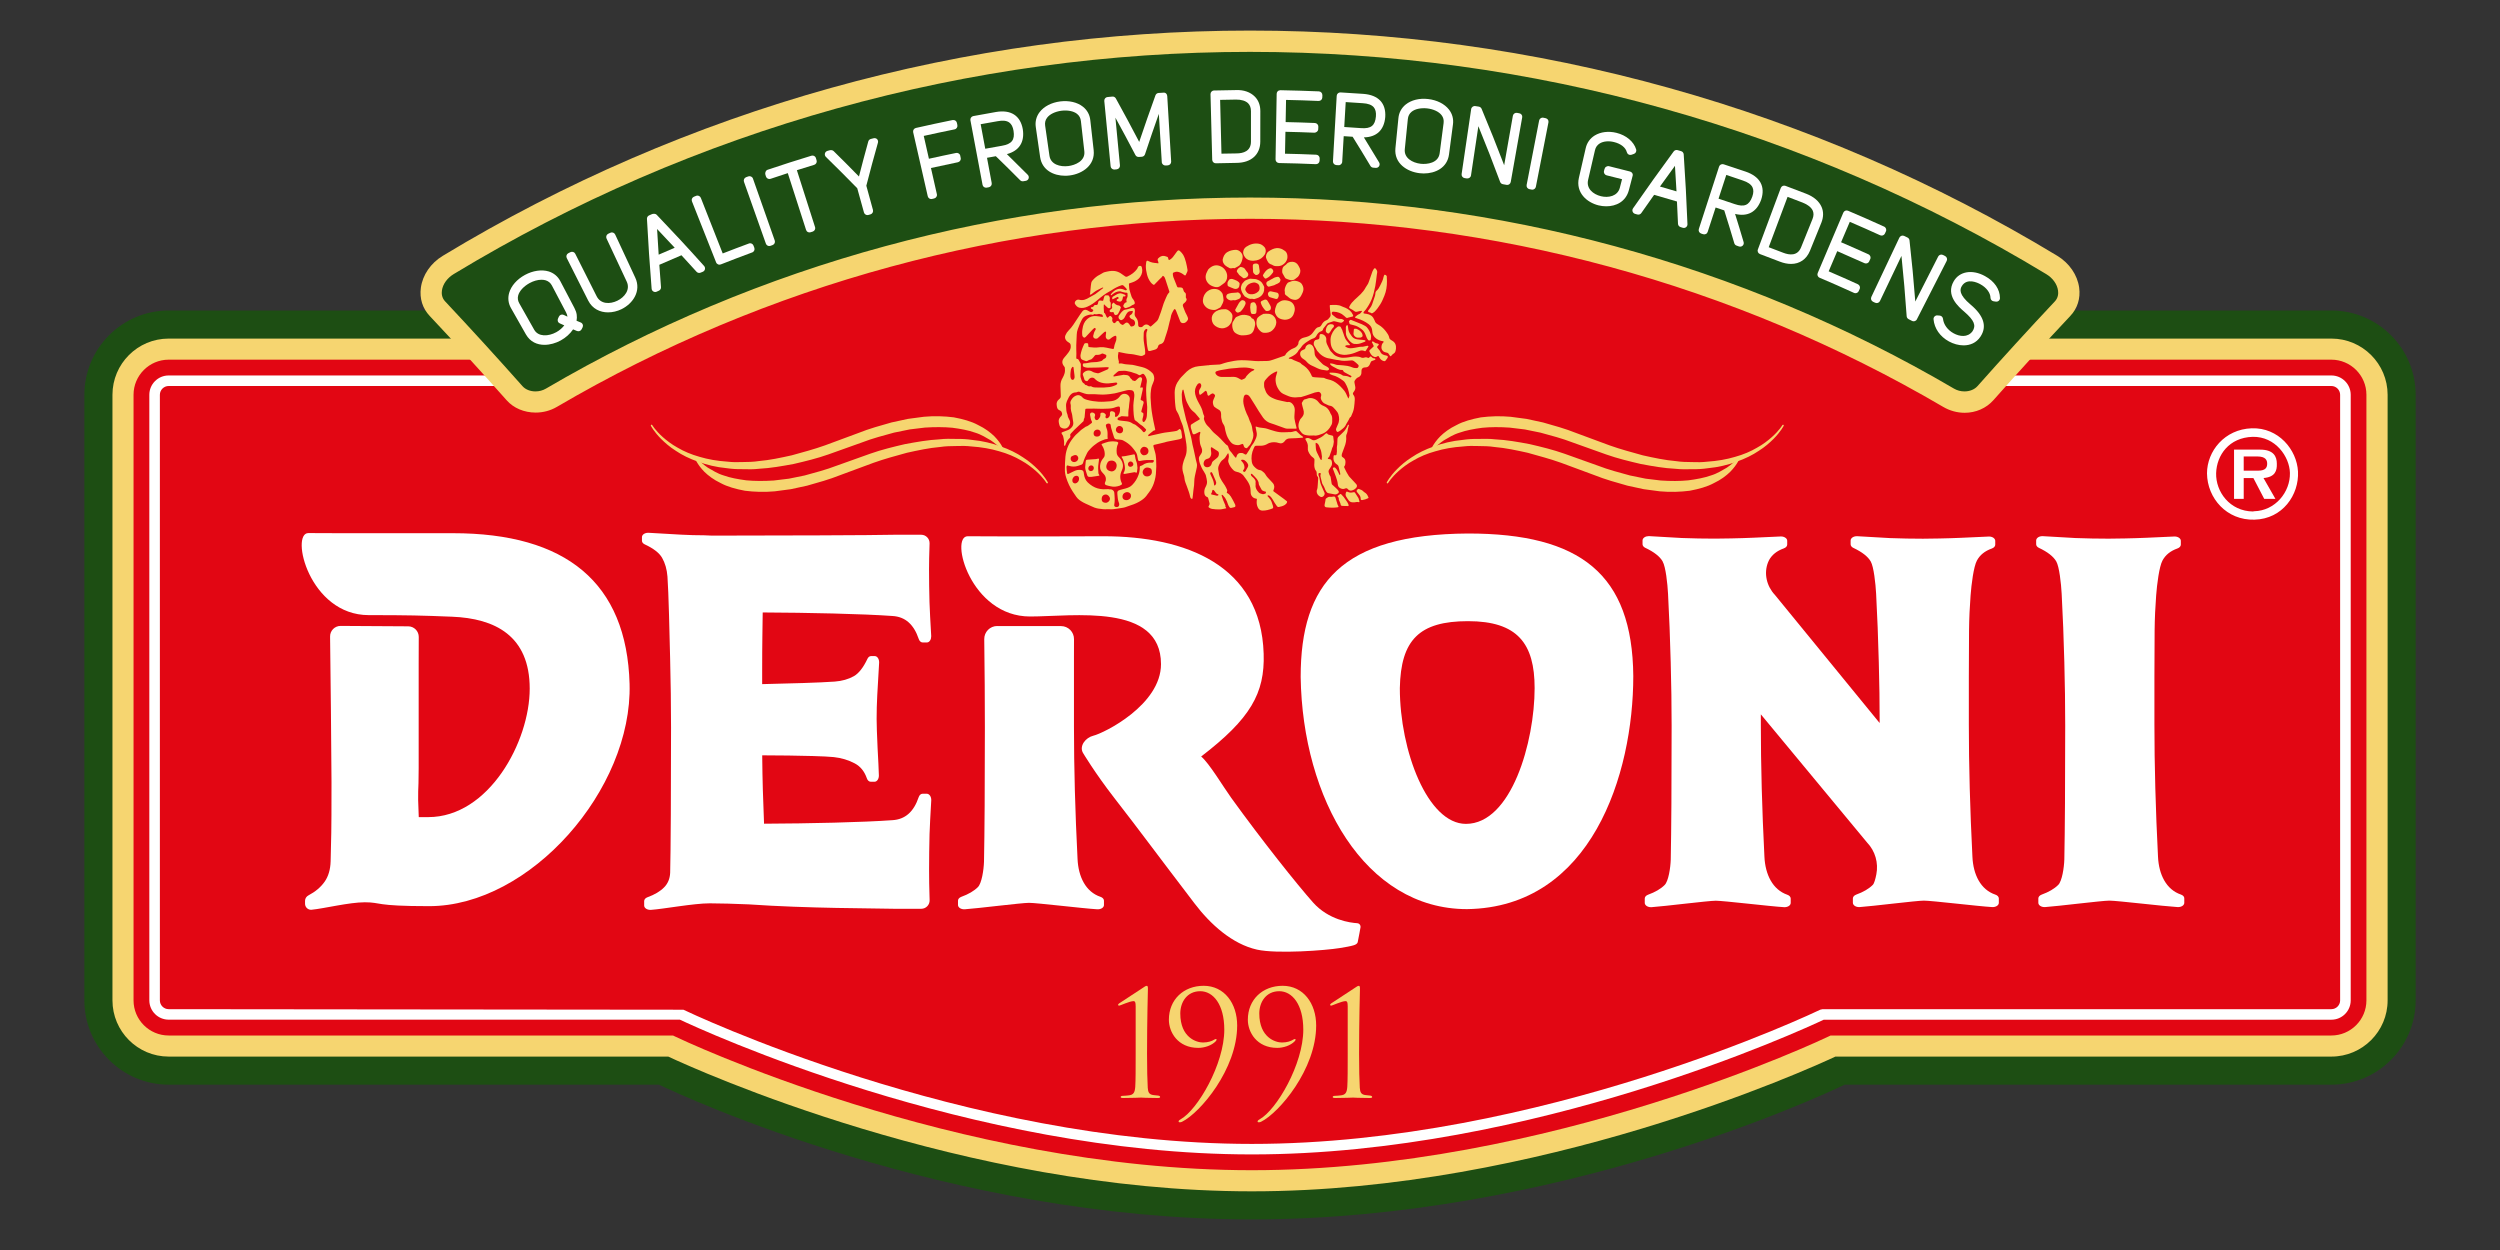
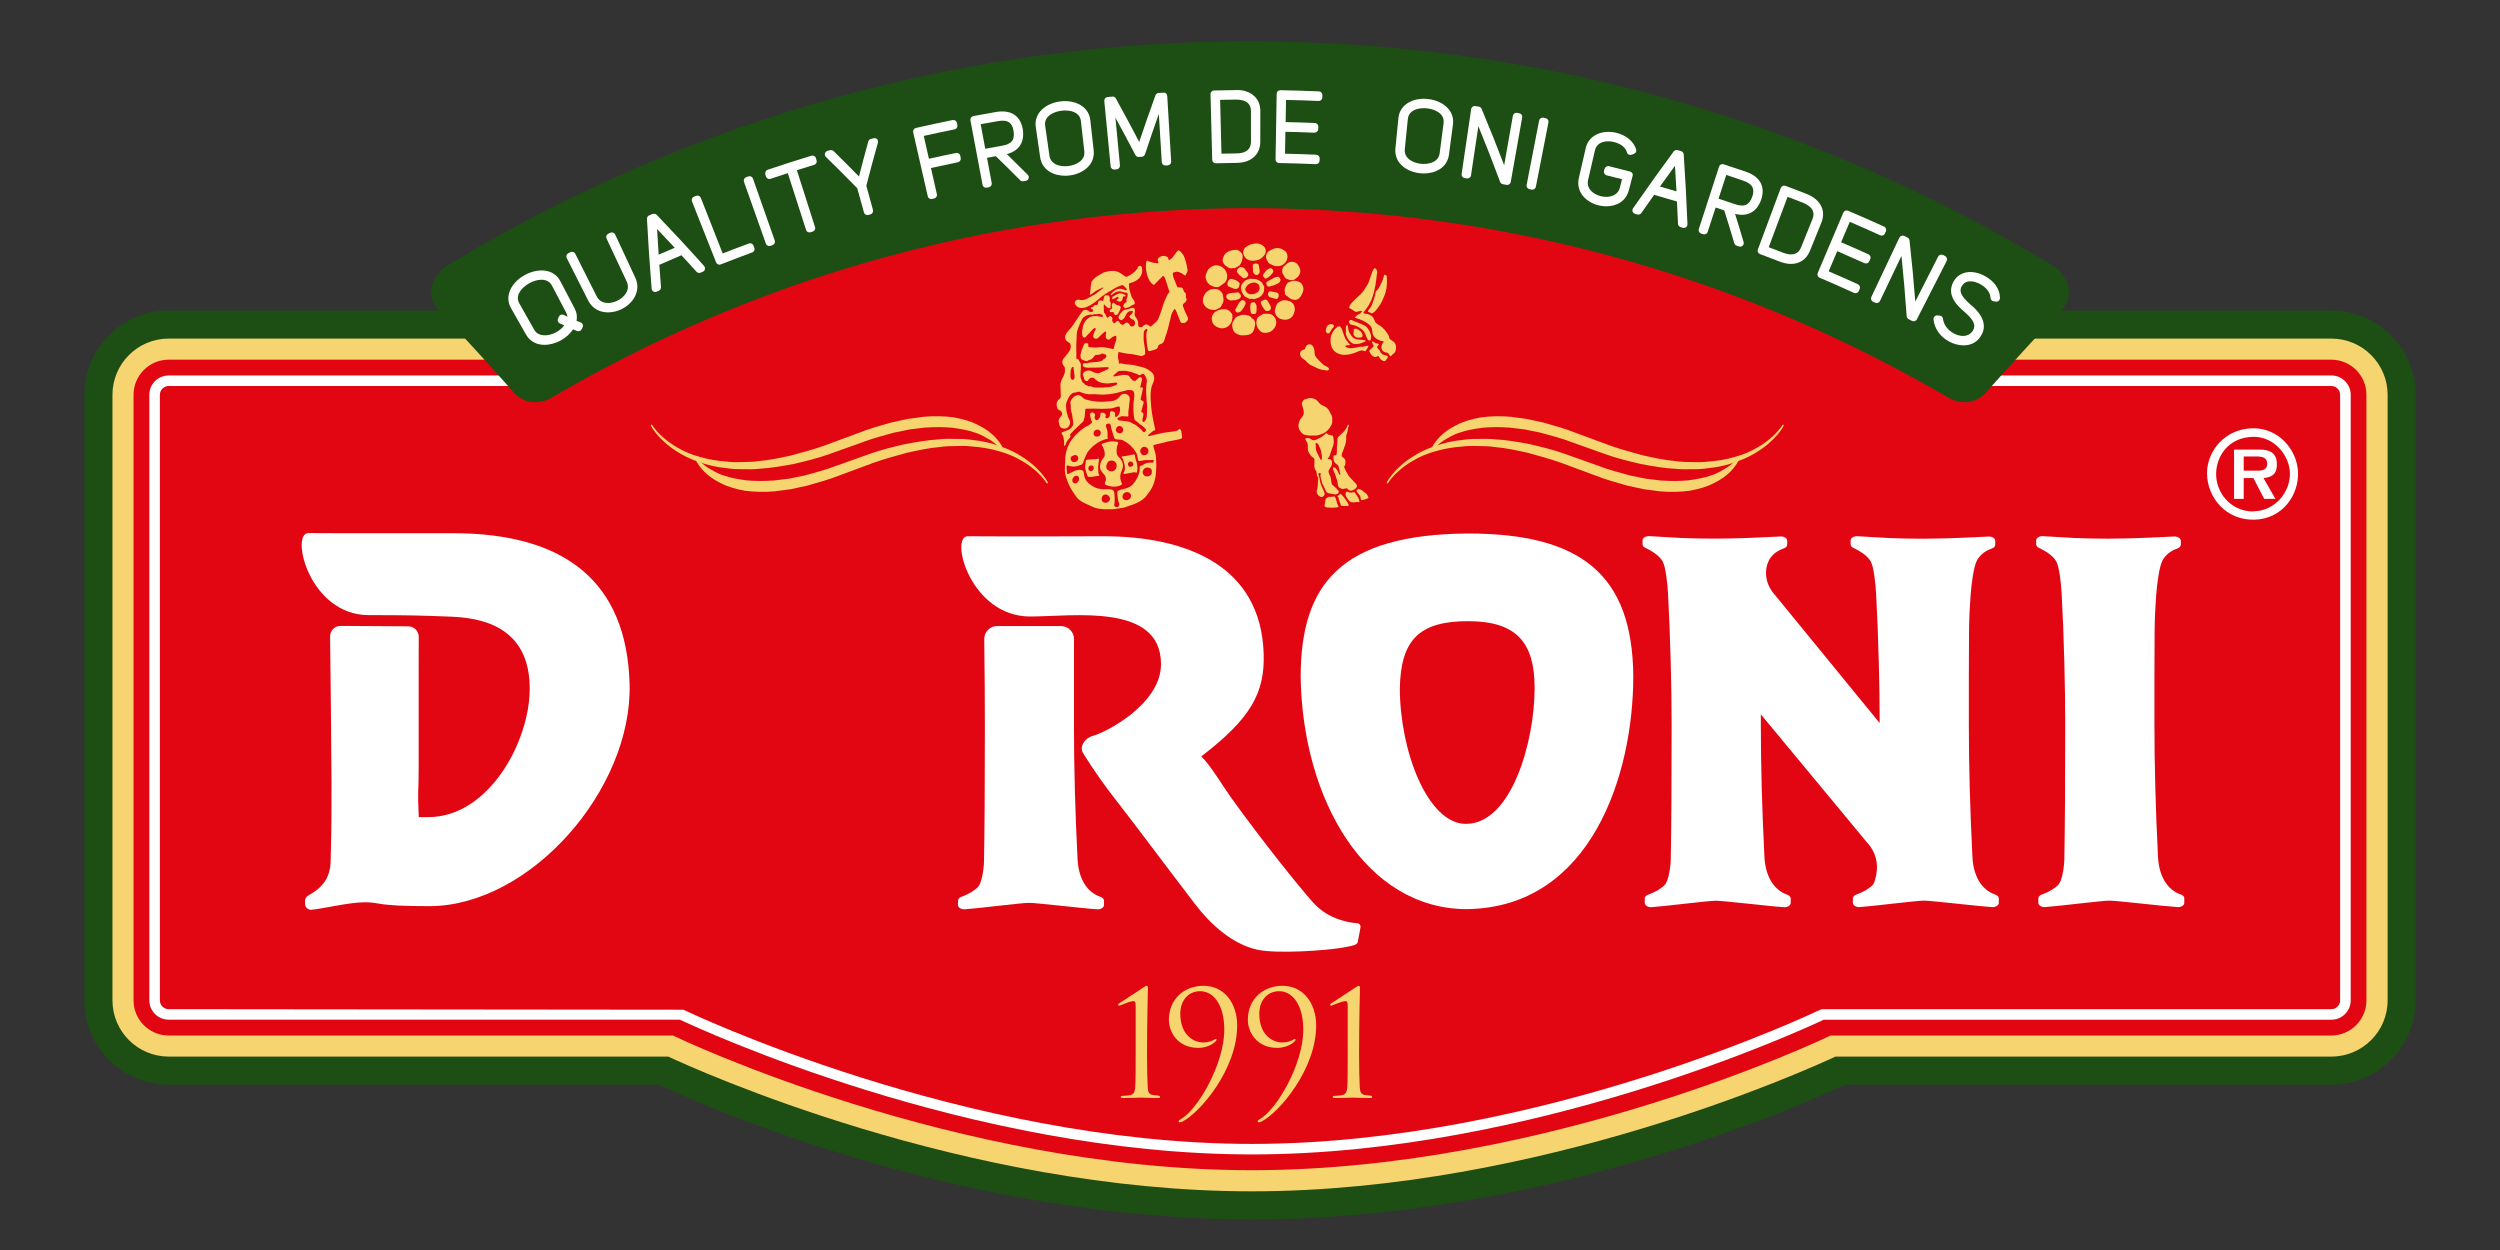
<svg xmlns="http://www.w3.org/2000/svg" version="1.1" id="Layer_1" x="0px" y="0px" viewBox="0 0 600 300" style="enable-background:new 0 0 600 300;" xml:space="preserve">
  <rect x="0" y="0" width="600" height="300" fill="#333333" stroke="none" />
  <style type="text/css">
	.st0{fill:#1D4E13;}
	.st1{fill:#E20613;}
	.st2{fill:#F6D570;}
	.st3{fill:none;}
	.st4{fill:#FFFFFF;}
	.st5{fill-rule:evenodd;clip-rule:evenodd;fill:#1D4E13;}
	.st6{fill-rule:evenodd;clip-rule:evenodd;fill:#FFFFFF;}
</style>
  <g>
    <path class="st0" d="M559.52,74.52h-75.95c-35.04-49.24-182.26-56.1-183.71-56.1s-148.67,6.86-183.71,56.1H40.48   c-11.15,0-20.23,9.08-20.23,20.23v145.34c0,11.15,9.08,20.23,20.23,20.23h117.68c5.86,2.81,69.21,32.34,142.28,32.34   c73.09,0,136.42-29.53,142.28-32.34h116.81c11.15,0,20.23-9.08,20.23-20.23V94.75C579.75,83.59,570.68,74.52,559.52,74.52z" />
    <g>
      <path class="st1" d="M559.52,83.79h-84.7c-27.94-45.56-166.46-55.95-174.95-55.95c-8.49,0-147.01,10.39-174.95,55.95l-84.44,0    c-6.05,0-10.96,4.91-10.96,10.96v145.34c0,6.05,4.91,10.96,10.96,10.96h120.46c0,0,66.71,32.34,139.5,32.34    c72.78,0,139.5-32.34,139.5-32.34h119.59c6.05,0,10.96-4.91,10.96-10.96V94.75C570.49,88.69,565.58,83.79,559.52,83.79z" />
    </g>
    <g>
      <path class="st2" d="M300.44,285.92c-69.1,0-133.55-29.29-140.06-32.34H40.48c-7.44,0-13.49-6.05-13.49-13.49V94.75    c0-7.44,6.05-13.49,13.49-13.49h81.87c30.1-47.28,169.16-55.95,177.53-55.95c8.36,0,147.43,8.67,177.53,55.95h82.13    c7.44,0,13.49,6.05,13.49,13.49v145.34c0,7.44-6.05,13.49-13.49,13.49H440.5C433.98,256.63,369.53,285.92,300.44,285.92z     M40.48,86.32c-4.65,0-8.43,3.78-8.43,8.43v145.34c0,4.65,3.78,8.43,8.43,8.43h121.04l0.52,0.25    c0.66,0.32,67.06,32.08,138.39,32.08c71.33,0,137.73-31.76,138.39-32.08l0.52-0.25h120.17c4.65,0,8.43-3.78,8.43-8.43V94.75    c0-4.65-3.78-8.43-8.43-8.43h-87.29l-0.97-1.58c-28.37-46.25-163.27-54.36-171.39-54.36c-8.12,0-143.02,8.11-171.39,54.36    l-0.97,1.58H40.48z" />
    </g>
    <path class="st3" d="M559.52,91.37h-92.89c-24.3-45.19-158.51-55.8-166.77-55.8c-8.25,0-142.46,10.6-166.77,55.8H40.48   c-1.86,0-3.38,1.51-3.38,3.38v145.34c0,1.86,1.51,3.38,3.38,3.38h122.99c0,0,66.59,32.34,136.97,32.34s136.97-32.34,136.97-32.34   h122.12c1.86,0,3.38-1.51,3.38-3.38V94.75C562.9,92.88,561.39,91.37,559.52,91.37z" />
    <path class="st4" d="M300.44,277.06c-67.63,0-132.56-30.11-137.26-32.34H40.48c-2.56,0-4.64-2.08-4.64-4.64V94.75   c0-2.56,2.08-4.64,4.64-4.64h91.27c25.57-46.44,160.06-55.8,168.12-55.8c8.06,0,142.54,9.36,168.12,55.8h91.54   c2.56,0,4.64,2.08,4.64,4.64v145.34c0,2.56-2.08,4.64-4.64,4.64H437.7C433,246.95,368.06,277.06,300.44,277.06z M40.48,92.64   c-1.17,0-2.11,0.95-2.11,2.11v145.34c0,1.17,0.95,2.11,2.11,2.11l123.54,0.13c0.66,0.32,67.15,32.21,136.42,32.21   c69.29,0,135.76-31.89,136.42-32.21l0.55-0.13h122.11c1.17,0,2.11-0.95,2.11-2.11V94.75c0-1.16-0.95-2.11-2.11-2.11h-94.25   l-0.45-0.84C440.14,45.9,307.8,36.84,299.87,36.84c-7.93,0-140.28,9.06-164.96,54.96l-0.45,0.84H40.48z" />
    <g>
      <g>
        <path class="st2" d="M343.38,108.06c0,0,0.45-1.48,2.3-3.36c0.93-0.91,2.23-1.9,3.88-2.68c1.62-0.89,3.63-1.43,5.84-1.85     c2.22-0.28,4.64-0.37,7.16-0.14c1.25,0.17,2.53,0.34,3.84,0.51c1.29,0.28,2.6,0.56,3.93,0.85c2.62,0.74,5.33,1.48,7.97,2.54     c2.63,0.97,5.3,1.96,7.97,2.95c2.68,0.96,5.34,1.65,8,2.4c2.69,0.6,5.35,1.17,7.97,1.39c1.3,0.21,2.59,0.21,3.85,0.23     c1.26,0.06,2.49,0.04,3.68-0.1c2.39-0.16,4.63-0.55,6.63-1.15c2.01-0.55,3.8-1.32,5.26-2.19c1.5-0.81,2.67-1.75,3.59-2.56     c1.83-1.64,2.53-2.88,2.53-2.88c0.05-0.09,0.16-0.12,0.24-0.07c0.08,0.05,0.11,0.15,0.07,0.24c0,0-0.65,1.33-2.43,3.14     c-0.89,0.89-2.05,1.93-3.55,2.87c-1.46,0.99-3.27,1.9-5.33,2.61c-2.04,0.75-4.37,1.33-6.86,1.56c-1.24,0.19-2.52,0.26-3.83,0.24     c-1.31,0.02-2.65,0.06-4-0.1c-2.73-0.13-5.48-0.62-8.29-1.15c-2.76-0.64-5.64-1.34-8.32-2.29c-2.68-0.96-5.37-1.92-8.01-2.86     c-2.58-1-5.21-1.68-7.74-2.37c-1.28-0.26-2.54-0.52-3.77-0.77c-1.24-0.15-2.45-0.3-3.63-0.44c-2.36-0.16-4.58-0.16-6.61,0.04     c-2.01,0.27-3.84,0.61-5.39,1.16c-1.6,0.47-2.78,1.29-3.83,1.87c-1.98,1.35-2.81,2.53-2.81,2.53c-0.06,0.08-0.17,0.1-0.25,0.04     C343.38,108.22,343.36,108.13,343.38,108.06z" />
        <path class="st2" d="M417.54,109.89c0,0-0.45,1.48-2.3,3.36c-0.93,0.91-2.23,1.9-3.88,2.68c-1.62,0.89-3.63,1.43-5.84,1.85     c-2.22,0.28-4.64,0.37-7.16,0.14c-1.25-0.17-2.53-0.34-3.84-0.51c-1.29-0.28-2.6-0.56-3.93-0.85c-2.62-0.74-5.33-1.48-7.97-2.54     c-2.63-0.97-5.3-1.96-7.97-2.95c-2.68-0.96-5.34-1.65-8-2.4c-2.69-0.6-5.35-1.17-7.97-1.39c-1.3-0.21-2.59-0.21-3.85-0.23     c-1.26-0.06-2.49-0.04-3.68,0.1c-2.39,0.16-4.63,0.55-6.63,1.15c-2.01,0.55-3.8,1.32-5.26,2.19c-1.5,0.81-2.67,1.75-3.59,2.56     c-1.83,1.64-2.53,2.88-2.53,2.88c-0.05,0.09-0.16,0.12-0.24,0.07c-0.08-0.05-0.11-0.15-0.07-0.24c0,0,0.65-1.33,2.43-3.14     c0.89-0.89,2.05-1.93,3.55-2.87c1.46-0.99,3.27-1.9,5.33-2.61c2.04-0.75,4.37-1.33,6.86-1.56c1.24-0.19,2.52-0.26,3.83-0.24     c1.31-0.02,2.65-0.06,4,0.1c2.73,0.13,5.48,0.62,8.29,1.15c2.76,0.64,5.64,1.34,8.32,2.29c2.68,0.96,5.37,1.92,8.01,2.86     c2.58,1,5.21,1.68,7.74,2.37c1.28,0.26,2.54,0.52,3.77,0.77c1.24,0.15,2.45,0.3,3.63,0.44c2.36,0.16,4.58,0.16,6.61-0.04     c2.01-0.27,3.84-0.61,5.39-1.16c1.6-0.47,2.78-1.29,3.83-1.87c1.98-1.35,2.81-2.53,2.81-2.53c0.06-0.08,0.17-0.1,0.25-0.04     C417.54,109.73,417.57,109.82,417.54,109.89z" />
      </g>
      <g>
        <path class="st2" d="M240.61,108.22c0,0-0.82-1.17-2.81-2.53c-1.05-0.58-2.23-1.4-3.83-1.87c-1.55-0.56-3.38-0.89-5.39-1.16     c-2.03-0.19-4.25-0.19-6.61-0.04c-1.18,0.14-2.39,0.29-3.63,0.44c-1.23,0.25-2.49,0.51-3.77,0.77c-2.53,0.69-5.15,1.37-7.74,2.37     c-2.64,0.94-5.33,1.9-8.01,2.86c-2.68,0.95-5.56,1.65-8.32,2.29c-2.8,0.52-5.56,1.01-8.29,1.15c-1.35,0.17-2.69,0.13-4,0.1     c-1.31,0.02-2.59-0.05-3.83-0.24c-2.49-0.23-4.81-0.81-6.86-1.56c-2.06-0.71-3.87-1.62-5.33-2.61c-1.5-0.94-2.65-1.98-3.55-2.87     c-1.78-1.81-2.43-3.14-2.43-3.14c-0.04-0.09-0.01-0.2,0.08-0.24c0.08-0.04,0.19-0.01,0.24,0.07c0,0,0.7,1.24,2.53,2.88     c0.92,0.81,2.09,1.74,3.59,2.56c1.46,0.86,3.24,1.63,5.26,2.19c2,0.6,4.24,0.99,6.63,1.15c1.19,0.14,2.42,0.16,3.68,0.1     c1.26-0.02,2.54-0.02,3.85-0.23c2.62-0.22,5.27-0.79,7.97-1.39c2.66-0.74,5.32-1.44,8-2.4c2.67-0.99,5.34-1.98,7.97-2.95     c2.64-1.06,5.35-1.8,7.97-2.54c1.34-0.29,2.65-0.57,3.93-0.85c1.31-0.17,2.59-0.34,3.84-0.51c2.52-0.23,4.94-0.14,7.16,0.14     c2.21,0.42,4.21,0.96,5.84,1.85c1.65,0.78,2.95,1.78,3.88,2.68c1.84,1.88,2.3,3.36,2.3,3.36c0.04,0.09-0.01,0.2-0.1,0.23     C240.75,108.32,240.66,108.28,240.61,108.22z" />
        <path class="st2" d="M167.08,109.72c0,0,0.82,1.17,2.81,2.53c1.05,0.58,2.23,1.4,3.83,1.87c1.55,0.56,3.38,0.89,5.39,1.16     c2.03,0.19,4.25,0.19,6.61,0.04c1.18-0.14,2.39-0.29,3.63-0.44c1.23-0.25,2.49-0.51,3.77-0.77c2.53-0.69,5.15-1.37,7.74-2.37     c2.64-0.94,5.33-1.9,8.01-2.86c2.68-0.95,5.56-1.65,8.32-2.29c2.8-0.52,5.56-1.01,8.29-1.15c1.35-0.17,2.69-0.13,4-0.1     c1.31-0.02,2.59,0.05,3.83,0.24c2.49,0.23,4.81,0.81,6.86,1.56c2.06,0.71,3.87,1.62,5.33,2.61c1.5,0.94,2.65,1.98,3.55,2.87     c1.78,1.81,2.43,3.14,2.43,3.14c0.04,0.09,0.01,0.2-0.08,0.24c-0.08,0.04-0.19,0.01-0.24-0.07c0,0-0.7-1.24-2.53-2.88     c-0.92-0.81-2.09-1.74-3.59-2.56c-1.46-0.86-3.24-1.63-5.26-2.19c-2-0.6-4.24-0.99-6.63-1.15c-1.19-0.14-2.42-0.16-3.68-0.1     c-1.26,0.02-2.54,0.02-3.85,0.23c-2.62,0.22-5.27,0.79-7.97,1.39c-2.66,0.74-5.32,1.44-8,2.4c-2.67,0.99-5.34,1.98-7.97,2.95     c-2.64,1.06-5.35,1.8-7.97,2.54c-1.34,0.29-2.65,0.57-3.93,0.85c-1.31,0.17-2.59,0.34-3.84,0.51c-2.52,0.23-4.94,0.14-7.16-0.14     c-2.21-0.42-4.21-0.96-5.84-1.85c-1.65-0.78-2.95-1.78-3.88-2.68c-1.84-1.88-2.3-3.36-2.3-3.36c-0.04-0.09,0.01-0.2,0.1-0.23     C166.94,109.63,167.03,109.66,167.08,109.72z" />
      </g>
      <g>
        <path class="st2" d="M298.44,80.48c-0.68,0.09-1.3-0.15-1.89-0.52c-0.25-0.16-0.43-0.36-0.55-0.64     c-0.21-0.51-0.31-1.03-0.25-1.58c0.02-0.16,0.05-0.32,0.13-0.46c0.18-0.33,0.38-0.65,0.59-0.97c0.11-0.16,0.26-0.27,0.46-0.33     c0.24-0.07,0.45-0.21,0.69-0.29c0.67-0.21,1.34-0.16,2,0.05c0.29,0.09,0.58,0.2,0.72,0.53c0.03,0.08,0.14,0.17,0.23,0.19     c0.28,0.05,0.38,0.27,0.49,0.49c0.2,0.4,0.22,0.82,0.13,1.24c-0.1,0.43-0.18,0.87-0.39,1.28c-0.23,0.43-0.54,0.71-1.03,0.83     C299.33,80.41,298.91,80.49,298.44,80.48z" />
        <path class="st2" d="M294.52,66.31c0,0.71-0.23,1.32-0.85,1.74c-0.3,0.21-0.58,0.45-0.89,0.65c-0.4,0.25-0.83,0.28-1.29,0.15     c-0.61-0.17-1.17-0.42-1.58-0.92c-0.63-0.75-0.74-1.67-0.27-2.6c0.09-0.17,0.17-0.35,0.26-0.52c0.03-0.06,0.06-0.13,0.11-0.18     c0.84-0.87,1.91-1.33,3.21-0.58C294.04,64.52,294.55,65.51,294.52,66.31z" />
        <path class="st2" d="M291.4,74.4c-1.16-0.03-1.91-0.44-2.43-1.26c-0.22-0.35-0.31-0.76-0.27-1.16c0.08-0.87,0.42-1.59,1.16-2.13     c0.63-0.46,1.3-0.58,2.01-0.48c0.69,0.1,1.21,0.52,1.55,1.14c0.08,0.15,0.26,1.38,0.24,1.54c-0.07,0.58-0.38,1.05-0.64,1.55     c-0.05,0.09-0.12,0.18-0.21,0.22C292.3,74.1,291.81,74.41,291.4,74.4z" />
        <path class="st2" d="M293.84,74.22c0.61-0.09,1.09,0.26,1.54,0.73c0.3,0.32,0.46,0.67,0.41,1.09c-0.06,0.46-0.06,0.94-0.29,1.37     c-0.36,0.68-0.85,1.13-1.65,1.32c-0.84,0.2-1.54-0.06-2.17-0.49c-0.49-0.34-0.77-0.87-0.85-1.51c-0.08-0.7,0.14-1.26,0.64-1.72     C292.03,74.48,293,74.16,293.84,74.22z" />
        <path class="st2" d="M308.34,76.74c-1.14-0.1-1.86-0.46-2.27-1.52c-0.15-0.38-0.1-0.76-0.02-1.12c0.08-0.35,0.24-0.69,0.37-1.03     c0.07-0.19,0.21-0.32,0.39-0.43c0.22-0.13,0.41-0.29,0.64-0.4c0.56-0.27,1.14-0.19,1.72-0.06c1.33,0.28,1.79,1.63,1.5,2.6     c-0.03,0.11-0.07,0.22-0.1,0.33C310.26,76.22,309.45,76.71,308.34,76.74z" />
        <path class="st2" d="M298.35,60.69c0.02-0.62,0.23-1.12,0.74-1.46c0.91-0.6,1.9-0.92,3-0.74c0.57,0.09,1.02,0.4,1.39,0.83     c0.39,0.46,0.4,1.26,0.01,1.84c-0.46,0.69-1.09,1.15-1.9,1.32c-0.46,0.09-0.93,0.13-1.4,0.06c-0.78-0.11-1.33-0.54-1.66-1.24     C298.44,61.12,298.41,60.9,298.35,60.69z" />
        <path class="st2" d="M306.5,63.87c-0.41,0.04-0.84-0.06-1.22-0.33c-0.02-0.01-0.04-0.03-0.06-0.03c-0.82-0.2-1.08-0.89-1.34-1.56     c-0.18-0.48,0.09-1.26,0.56-1.59c0.59-0.42,1.24-0.75,1.98-0.82c0.24-0.02,0.5,0.02,0.74,0.07c0.47,0.1,0.87,0.35,1.25,0.63     c0.33,0.25,0.48,0.61,0.55,1c0.11,0.62-0.05,1.2-0.42,1.69C308.05,63.56,307.39,63.92,306.5,63.87z" />
        <path class="st2" d="M306.32,77.36c-0.05,0.81-0.38,1.4-0.95,1.92c-0.58,0.53-1.25,0.62-1.98,0.6c-0.49-0.01-0.83-0.32-1.14-0.65     c-0.68-0.73-0.84-1.6-0.62-2.55c0.08-0.36,0.35-0.6,0.62-0.8c0.3-0.22,0.65-0.38,0.98-0.56c0.82-0.03,1.67-0.14,2.35,0.46     C306.07,76.2,306.29,76.77,306.32,77.36z" />
        <path class="st2" d="M298.24,61.74c-0.09,0.7-0.27,1.37-0.74,1.92c-0.01,0.01-0.01,0.02-0.02,0.03     c-0.35,0.29-0.79,0.44-1.17,0.68c-0.01,0.01-0.02,0.01-0.03,0.01c-0.33-0.14-0.65,0.06-0.97,0.02c-0.1-0.01-0.2-0.04-0.29-0.08     c-0.18-0.09-0.36-0.21-0.53-0.31c-0.56-0.34-0.99-0.78-1.04-1.48c-0.01-0.08-0.02-0.16-0.01-0.24c0.16-0.72,0.44-1.38,1.11-1.78     c0.61-0.37,1.28-0.52,2-0.55C297.41,59.92,298.33,60.83,298.24,61.74z" />
        <path class="st2" d="M308.37,70.23c0-0.02,0.01-0.07,0-0.11c-0.17-0.61,0.06-1.16,0.3-1.69c0.1-0.2,0.25-0.38,0.39-0.56     c0.04-0.05,0.11-0.08,0.17-0.1c0.27-0.1,0.53-0.21,0.81-0.29c0.18-0.05,0.38-0.1,0.57-0.1c0.5,0,0.98,0.15,1.41,0.4     c0.17,0.1,0.34,0.26,0.44,0.43c0.36,0.58,0.5,1.21,0.23,1.87c-0.14,0.33-0.28,0.66-0.46,0.96c-0.23,0.38-0.53,0.69-0.96,0.85     c-0.22,0.08-0.44,0.1-0.67,0.06c-0.47-0.08-0.91-0.19-1.27-0.54c-0.21-0.21-0.46-0.37-0.7-0.55     C308.41,70.7,308.33,70.5,308.37,70.23z" />
        <path class="st2" d="M310.23,62.83c0.52,0.04,1.07,0.3,1.39,0.92c0.13,0.24,0.27,0.48,0.37,0.74c0.22,0.59,0.04,1.13-0.26,1.64     c-0.14,0.23-0.31,0.43-0.55,0.56c-0.07,0.04-0.13,0.09-0.19,0.15c-0.39,0.37-0.86,0.49-1.37,0.37c-0.34-0.08-0.67-0.22-1-0.36     c-0.1-0.04-0.19-0.16-0.25-0.26c-0.18-0.3-0.36-0.61-0.52-0.92c-0.06-0.12-0.12-0.26-0.12-0.39c-0.03-0.63,0.05-1.22,0.67-1.58     c0.11-0.06,0.21-0.15,0.29-0.24C309.04,62.98,309.52,62.82,310.23,62.83z" />
        <path class="st2" d="M303.4,69.24c0.04,0.68-0.21,1.26-0.68,1.74c-0.18,0.18-0.42,0.32-0.65,0.44c-0.18,0.1-0.39,0.14-0.58,0.22     c-0.28,0.12-0.55,0.21-0.86,0.09c-0.09-0.04-0.21-0.03-0.31-0.01c-0.39,0.05-0.72-0.08-1.04-0.28c-0.11-0.06-0.22-0.12-0.33-0.18     c-0.08-0.04-0.18-0.08-0.23-0.14c-0.49-0.63-0.91-1.29-0.9-2.13c0-0.11,0.06-0.22,0.08-0.33c0.09-0.53,0.47-0.87,0.81-1.22     c0.07-0.07,0.16-0.13,0.25-0.17c0.33-0.13,0.65-0.27,0.99-0.37c0.15-0.04,0.33,0.01,0.5,0.02c0.24,0.02,0.48,0.03,0.71,0.05     c0.14,0.01,0.28,0.02,0.4,0.07c0.49,0.17,0.96,0.39,1.29,0.8c0.21,0.28,0.37,0.6,0.52,0.93C303.45,68.9,303.4,69.08,303.4,69.24z      M302.31,69.1c-0.03-0.7-0.3-1.04-0.96-1.25c-0.29-0.09-0.57-0.06-0.85,0.02c-0.65,0.17-1.19,0.49-1.49,1.12     c-0.11,0.22-0.21,0.46-0.09,0.69c0.22,0.45,0.53,0.85,1.07,0.92c0.73,0.1,1.38-0.08,1.94-0.58     C302.21,69.77,302.32,69.46,302.31,69.1z" />
        <path class="st2" d="M296.53,70.24c0.11-0.01,0.23,0,0.34-0.04c0.21-0.07,0.38-0.01,0.54,0.13c0.02,0.02,0.03,0.03,0.05,0.05     c0.57,0.5,0.44,1.16-0.27,1.43c-0.18,0.07-0.36,0.14-0.55,0.2c-0.12,0.04-0.26,0.08-0.37,0.05c-0.21-0.06-0.41-0.02-0.61,0.03     c-0.46,0.12-1.16-0.25-1.33-0.7c-0.11-0.31,0.07-0.75,0.38-0.86C295.29,70.32,295.9,70.25,296.53,70.24z" />
        <path class="st2" d="M294.59,68.09c-0.02-0.24,0.05-0.45,0.19-0.64c0.05-0.07,0.11-0.15,0.15-0.23c0.07-0.15,0.18-0.2,0.34-0.24     c0.35-0.1,0.65,0,0.95,0.13c0.36,0.15,0.72,0.28,1.02,0.55c0.21,0.18,0.33,0.37,0.24,0.66c-0.01,0.04-0.02,0.09-0.02,0.14     c-0.05,0.8-0.75,1.01-1.31,0.82c-0.46-0.16-0.91-0.37-1.36-0.57c-0.08-0.03-0.13-0.14-0.16-0.23     C294.61,68.35,294.61,68.22,294.59,68.09z" />
        <path class="st2" d="M307.34,67.15c-0.1,0.28-0.1,0.56-0.39,0.72c-0.24,0.14-0.45,0.3-0.73,0.37c-0.14,0.03-0.25,0.16-0.39,0.21     c-0.41,0.13-0.83,0.24-1.26,0.34c-0.07,0.02-0.17,0.01-0.23-0.03c-0.24-0.16-0.39-0.4-0.42-0.68c-0.02-0.27,0.11-0.47,0.37-0.6     c0.53-0.27,1.04-0.59,1.57-0.85c0.22-0.11,0.48-0.14,0.72-0.19c0.25-0.05,0.42,0.07,0.54,0.28     C307.2,66.86,307.27,67.02,307.34,67.15z" />
        <path class="st2" d="M297.81,64.07c0.46,0.09,0.87,0.2,1.1,0.67c0.1,0.22,0.29,0.4,0.45,0.6c0.21,0.26,0.3,0.54,0.16,0.86     c-0.13,0.31-0.69,0.62-1.02,0.58c-0.04-0.01-0.1-0.01-0.13-0.04c-0.31-0.23-0.62-0.46-0.92-0.71c-0.11-0.09-0.17-0.24-0.26-0.36     c-0.06-0.08-0.11-0.18-0.18-0.24c-0.19-0.15-0.2-0.34-0.13-0.53c0.14-0.37,0.44-0.61,0.77-0.8     C297.7,64.07,297.76,64.08,297.81,64.07z" />
        <path class="st2" d="M305.02,73.83c0.01,0.62-0.4,0.79-0.94,0.83c-0.31,0.02-0.5-0.25-0.67-0.48c-0.17-0.23-0.35-0.45-0.49-0.7     c-0.14-0.25-0.24-0.52-0.32-0.79c-0.06-0.2,0.04-0.38,0.25-0.48c0.21-0.1,0.41-0.2,0.63-0.28c0.25-0.09,0.54-0.01,0.7,0.23     c0.27,0.41,0.51,0.84,0.74,1.27C304.98,73.55,304.99,73.69,305.02,73.83z" />
        <path class="st2" d="M297.13,75.03c-0.42,0-0.79-0.48-0.65-0.75c0.27-0.53,0.56-1.05,0.87-1.56c0.1-0.17,0.27-0.31,0.41-0.46     c0.16-0.17,0.33-0.25,0.58-0.2c0.45,0.08,0.72,0.5,0.56,0.94c-0.24,0.64-0.63,1.2-1.09,1.7     C297.63,74.89,297.31,74.95,297.13,75.03z" />
        <path class="st2" d="M300.04,73.76c0.02-0.2,0.03-0.48,0.08-0.76c0.05-0.34,0.34-0.4,0.61-0.45c0.3-0.06,0.49,0.09,0.62,0.33     c0.14,0.27,0.27,0.56,0.25,0.88c-0.02,0.39-0.01,0.78-0.07,1.16c-0.04,0.3-0.22,0.43-0.52,0.44c-0.52,0.02-0.74,0.09-0.87-0.63     C300.09,74.45,300.08,74.15,300.04,73.76z" />
        <path class="st2" d="M302.33,65.09c0.03,0.4-0.22,0.83-0.72,0.9c-0.1,0.01-0.23,0.03-0.3-0.03c-0.26-0.21-0.56-0.4-0.58-0.8     c-0.01-0.42-0.04-0.84-0.06-1.26c-0.02-0.42,0.13-0.59,0.55-0.64c0.15-0.01,0.3-0.02,0.44,0.01c0.27,0.06,0.44,0.21,0.48,0.51     C302.2,64.23,302.27,64.66,302.33,65.09z" />
        <path class="st2" d="M303.09,66.15c0.07-0.16,0.11-0.31,0.19-0.43c0.28-0.44,0.6-0.84,1.04-1.13c0.11-0.07,0.24-0.11,0.37-0.17     c0.33-0.15,0.55,0.03,0.74,0.26c0.19,0.24,0.22,0.52,0.04,0.77c-0.42,0.57-0.89,1.08-1.56,1.37c-0.17,0.07-0.31,0.06-0.42-0.11     c-0.05-0.07-0.13-0.13-0.18-0.2C303.24,66.4,303.17,66.28,303.09,66.15z" />
        <path class="st2" d="M306.9,70.93c-0.01,0.23-0.09,0.46-0.25,0.67c-0.11,0.14-0.27,0.19-0.43,0.15     c-0.31-0.07-0.61-0.17-0.92-0.26c-0.14-0.04-0.28-0.1-0.42-0.13c-0.33-0.08-0.48-0.32-0.55-0.63c-0.07-0.32,0.05-0.57,0.3-0.74     c0.09-0.06,0.24-0.1,0.35-0.08c0.5,0.09,0.99,0.19,1.48,0.32C306.74,70.28,306.9,70.55,306.9,70.93z" />
      </g>
      <g>
-         <path class="st2" d="M290.23,87.61c0.83-0.04,1.65-0.08,2.48-0.13c0.12-0.01,0.25-0.06,0.37-0.09c0.52-0.16,1.02-0.36,1.55-0.47     c1.07-0.22,2.12-0.46,3.23-0.47c1.17-0.01,2.31,0.1,3.47,0.2c0.21,0.02,0.41,0.03,0.62,0.02c0.75-0.01,1.49-0.03,2.24-0.04     c0.48-0.01,0.92-0.16,1.37-0.31c0.89-0.31,1.78-0.62,2.67-0.93c0.14-0.05,0.23-0.12,0.29-0.26c0.06-0.13,0.14-0.26,0.24-0.37     c0.5-0.54,1.08-0.96,1.77-1.21c0.38-0.14,0.68-0.38,0.91-0.71c0.1-0.14,0.2-0.33,0.19-0.5c-0.01-0.28,0.11-0.49,0.27-0.69     c0.26-0.32,0.61-0.52,1.01-0.62c0.35-0.09,0.72-0.16,1.06-0.31c0.48-0.2,0.89-0.52,1.18-0.97c0.19-0.29,0.39-0.56,0.62-0.83     c0.18-0.21,0.41-0.36,0.7-0.41c0.31-0.05,0.52-0.21,0.68-0.51c0.27-0.52,0.65-0.97,1.25-1.16c0.15-0.05,0.28-0.16,0.39-0.27     c0.11-0.1,0.19-0.23,0.29-0.34c0.27-0.28,0.32-0.59,0.25-0.98c-0.11-0.57-0.14-1.16-0.18-1.74c-0.02-0.28,0.01-0.31,0.27-0.31     c0.89-0.02,1.79-0.11,2.63,0.33c0.26,0.14,0.56,0.21,0.83,0.33c0.78,0.34,1.42,0.83,1.79,1.63c0.03,0.07,0.07,0.15,0.09,0.22     c0.04,0.13-0.01,0.23-0.15,0.26c-0.34,0.09-0.68,0.18-1.03,0.26c-0.01,0-0.03,0-0.03,0c-0.29,0.21-0.48,0.01-0.67-0.17     c-0.08-0.08-0.17-0.16-0.25-0.23c-0.73-0.69-1.6-1-2.59-1.03c-0.15,0-0.31,0.01-0.38,0.18c-0.07,0.15-0.02,0.44,0.11,0.55     c0.26,0.22,0.53,0.44,0.8,0.65c0.35,0.27,0.77,0.37,1.2,0.36c0.3-0.01,0.52,0.14,0.76,0.28c0.04,0.02,0.05,0.17,0.02,0.19     c-0.25,0.25-0.48,0.54-0.91,0.42c-0.35-0.1-0.72-0.15-1.06-0.26c-0.25-0.08-0.48-0.11-0.73-0.01c-0.32,0.12-0.65,0.22-0.98,0.32     c-0.16,0.05-0.29,0.13-0.39,0.26c-0.28,0.35-0.56,0.7-0.84,1.05c-0.05,0.07-0.09,0.16-0.11,0.24c-0.07,0.23-0.17,0.39-0.44,0.47     c-0.54,0.16-0.88,0.57-1.13,1.05c-0.15,0.3-0.37,0.52-0.68,0.64c-0.27,0.1-0.55,0.19-0.79,0.34c-0.81,0.51-1.68,0.95-2.21,1.82     c-0.12,0.19-0.29,0.35-0.44,0.53c-0.06,0.07-0.14,0.13-0.18,0.21c-0.42,0.85-1.17,1.29-2,1.65c-0.09,0.04-0.2,0.07-0.28,0.13     c-0.11,0.08-0.08,0.2,0.05,0.23c0.11,0.02,0.23,0,0.34,0.02c0.14,0.03,0.31,0.05,0.41,0.13c0.16,0.13,0.33,0.19,0.52,0.26     c0.42,0.16,0.83,0.34,1.24,0.51c0.07,0.03,0.16,0.07,0.2,0.13c0.23,0.31,0.57,0.45,0.86,0.67c0.74,0.54,1.29,1.23,1.67,2.06     c0.28,0.61,0.18,0.6,0.97,0.67c0.63,0.05,1.26,0.08,1.89,0.12c0.1,0.01,0.22,0,0.3,0.05c0.48,0.28,1.04,0.33,1.56,0.5     c0.87,0.28,1.56,0.81,2.21,1.42c0.36,0.34,0.68,0.71,1,1.09c0.4,0.48,0.6,1.08,0.87,1.64c0.02,0.05,0.03,0.11,0.07,0.16     c0.03,0.04,0.09,0.06,0.13,0.09c0.02-0.04,0.05-0.08,0.05-0.12c-0.01-0.13,0.02-0.24,0.1-0.35c0.05-0.07,0.07-0.2,0.05-0.29     c-0.1-0.5-0.18-1.02-0.35-1.51c-0.17-0.5-0.41-0.97-0.67-1.43c-0.12-0.22-0.31-0.43-0.52-0.58c-0.77-0.56-1.58-1.07-2.53-1.3     c-0.15-0.04-0.3-0.11-0.45-0.18c-0.08-0.04-0.15-0.1-0.21-0.17c-0.12-0.15-0.07-0.26,0.13-0.26c0.41,0.01,0.83,0,1.24,0.06     c0.61,0.1,1.22,0.21,1.74,0.61c0.07,0.05,0.17,0.07,0.26,0.07c0.49,0.05,0.98,0.09,1.42,0.35c0.07,0.04,0.18,0.05,0.26,0.03     c0.07-0.03,0.15-0.11,0.17-0.18c0.01-0.05-0.06-0.15-0.12-0.18c-0.48-0.27-0.96-0.53-1.45-0.79c-0.18-0.09-0.34-0.2-0.4-0.4     c-0.05-0.14-0.16-0.22-0.28-0.21c-0.87,0.04-1.53-0.49-2.25-0.85c-0.19-0.09-0.35-0.24-0.52-0.38c-0.05-0.04-0.08-0.11-0.1-0.17     c-0.05-0.15,0.01-0.19,0.17-0.18c0.41,0.05,0.8,0.15,1.19,0.3c0.28,0.11,0.61,0.08,0.92,0.11c0.63,0.06,1.26,0.09,1.88,0.2     c0.43,0.07,0.85,0.21,1.24,0.38c0.34,0.14,0.67,0.14,1.01,0.14c0.35-0.01,0.58-0.54,0.33-0.79c-0.32-0.33-0.68-0.62-1.04-0.89     c-0.32-0.24-0.7-0.16-1.07-0.13c-0.8,0.08-1.6,0.14-2.39-0.06c-0.24-0.06-0.5-0.06-0.75-0.1c-0.26-0.04-0.52-0.1-0.77-0.15     c-0.26-0.05-0.51-0.13-0.77-0.16c-1.29-0.15-2.26-0.85-3.04-1.84c-0.15-0.19-0.25-0.44-0.38-0.66c-0.1-0.17-0.19-0.34-0.3-0.5     c-0.25-0.37-0.23-0.94,0.05-1.28c0.14-0.17,0.33-0.23,0.54-0.26c0.54-0.08,0.64-0.21,0.63-0.75c0-0.09,0-0.18,0.01-0.27     c0.04-0.24,0.18-0.35,0.44-0.33c0.72,0.05,1.26,0.71,1.17,1.42c-0.06,0.47,0.11,0.9,0.32,1.31c0.19,0.37,0.36,0.74,0.55,1.11     c0.06,0.11,0.13,0.21,0.21,0.31c0.14,0.15,0.31,0.28,0.43,0.44c0.44,0.59,1.08,0.83,1.75,1.01c0.51,0.14,1.01,0.1,1.53,0.06     c0.77-0.06,1.51-0.28,2.29-0.27c0.49,0.01,0.96,0.06,1.4,0.28c0.11,0.05,0.26,0.04,0.39,0.04c0.09,0,0.18-0.03,0.27-0.06     c0.27-0.1,0.54-0.09,0.8,0.04c0.16,0.08,0.28,0.06,0.39-0.08c0.04-0.05,0.1-0.09,0.15-0.14c0.13-0.14,0.23-0.13,0.37,0.02     c0.18,0.19,0.39,0.36,0.68,0.35c0.12,0,0.24,0.05,0.26,0.18c0.02,0.15-0.11,0.19-0.21,0.23c-0.19,0.07-0.39,0.13-0.58,0.2     c-0.21,0.08-0.33,0.22-0.39,0.44c-0.06,0.2-0.17,0.4-0.27,0.59c-0.22,0.37-0.56,0.53-0.98,0.53c-0.67-0.01-0.97,0.4-0.92,1.08     c0.03,0.46-0.1,0.81-0.43,1.1c-0.06,0.05-0.13,0.1-0.2,0.13c-0.45,0.15-0.74,0.48-0.98,0.87c-0.1,0.16-0.1,0.31-0.06,0.49     c0.08,0.34,0.15,0.69,0.2,1.05c0.04,0.37-0.06,0.71-0.28,1c-0.05,0.06-0.08,0.14-0.13,0.2c-0.2,0.24-0.25,0.43-0.01,0.72     c0.25,0.3,0.31,0.72,0.29,1.11c-0.03,0.62-0.09,1.23-0.17,1.85c-0.09,0.75-0.38,1.44-0.7,2.12c-0.03,0.06-0.06,0.14-0.11,0.17     c-0.24,0.12-0.31,0.35-0.41,0.57c-0.15,0.31-0.34,0.6-0.51,0.89c-0.05,0.08-0.11,0.15-0.14,0.24c-0.18,0.41-0.42,0.76-0.77,1.04     c-0.35,0.29-0.69,0.6-1.11,0.8c-0.21,0.1-0.32,0.08-0.44-0.11c-0.13-0.21-0.2-0.44-0.09-0.69c0.12-0.29,0.22-0.58,0.36-0.86     c0.43-0.82,0.41-1.66,0.16-2.51c-0.12-0.41-0.4-0.75-0.68-1.07c-0.14-0.16-0.29-0.32-0.44-0.48c-0.25-0.27-0.53-0.47-0.91-0.51     c-0.41-0.05-0.73-0.32-1.11-0.45c-0.42-0.15-0.68-0.45-0.89-0.82c-0.17-0.3-0.27-0.59-0.15-0.95c0.1-0.29,0.1-0.58-0.12-0.84     c-0.16-0.19-0.35-0.3-0.6-0.26c-0.25,0.04-0.5,0.07-0.74,0.14c-0.73,0.24-1.45,0.5-2.18,0.75c-0.36,0.12-0.72,0.24-1.08,0.33     c-0.18,0.05-0.38,0.03-0.58,0.04c-0.23,0.01-0.46,0.04-0.68,0.05c-0.6,0.03-1.19-0.04-1.76-0.27c-0.46-0.19-0.92-0.37-1.36-0.59     c-0.62-0.31-0.99-0.87-1.32-1.46c-0.31-0.56-0.44-1.16-0.48-1.78c-0.03-0.62,0.15-1.2,0.34-1.78c0.01-0.03,0.04-0.06,0.04-0.09     c0.01-0.07,0.02-0.15,0.02-0.23c-0.08,0-0.18-0.03-0.25,0c-0.87,0.37-1.63,0.88-2.24,1.61c-0.1,0.11-0.19,0.23-0.29,0.34     c-0.24,0.25-0.37,0.55-0.38,0.9c-0.01,0.45-0.02,0.9,0.18,1.32c0.06,0.12,0.1,0.26,0.14,0.39c0.19,0.59,0.57,1.06,1.05,1.42     c0.32,0.24,0.7,0.39,1.06,0.55c0.57,0.26,1.18,0.37,1.78,0.51c0.4,0.09,0.81,0.18,1.21,0.26c0.09,0.02,0.19,0.04,0.27,0.02     c0.62-0.11,1,0.25,1.31,0.69c0.29,0.41,0.39,0.88,0.36,1.37c-0.02,0.38-0.04,0.76-0.07,1.13c-0.05,0.56,0.02,1.1,0.17,1.64     c0.12,0.43,0.22,0.86,0.32,1.3c0.05,0.21,0.02,0.26-0.18,0.27c-0.7,0.01-1.4,0.01-2.1-0.01c-0.19,0-0.38-0.07-0.57-0.13     c-0.6-0.21-1.19-0.42-1.78-0.64c-0.46-0.16-0.92-0.35-1.39-0.48c-0.83-0.23-1.48-0.68-1.99-1.38c-0.71-0.98-1.32-2.02-1.95-3.05     c-0.4-0.65-0.8-1.29-1.21-1.92c-0.15-0.23-0.35-0.42-0.62-0.52c-0.4-0.15-0.7,0-0.83,0.41c-0.23,0.75-0.18,1.5,0.02,2.24     c0.09,0.33,0.19,0.66,0.3,0.99c0.1,0.29,0.22,0.58,0.34,0.86c0.16,0.41,0.43,0.78,0.54,1.22c0.11,0.41,0.32,0.78,0.49,1.18     c0.21,0.5,0.32,1.03,0.37,1.57c0.01,0.06,0.01,0.12,0.03,0.17c0.27,0.76,0.25,1.5-0.08,2.24c-0.18,0.4-0.31,0.82-0.58,1.16     c-0.2,0.25-0.42,0.48-0.65,0.71c-0.04,0.04-0.12,0.06-0.18,0.06c-0.28-0.03-0.5-0.17-0.6-0.45c-0.04-0.12-0.07-0.24-0.12-0.36     c-0.1-0.22-0.19-0.26-0.41-0.16c-0.31,0.14-0.63,0.25-0.96,0.24c-0.66-0.02-1.28-0.22-1.7-0.76c-0.51-0.64-0.91-1.35-1.11-2.16     c-0.11-0.43-0.24-0.86-0.29-1.31c-0.02-0.24-0.14-0.5-0.28-0.7c-0.36-0.48-0.47-1.04-0.57-1.61c-0.05-0.27-0.03-0.54-0.03-0.82     c0-0.64-0.19-0.98-0.67-1.21c-0.33-0.16-0.62-0.39-0.91-0.6c-0.09-0.06-0.16-0.17-0.21-0.27c-0.2-0.48-0.28-0.97-0.05-1.46     c0.12-0.25,0.22-0.51,0.33-0.76c0.08-0.19,0.08-0.35-0.08-0.5c-0.17-0.16-0.34-0.33-0.6-0.22c-0.12,0.05-0.23,0.11-0.33,0.18     c-0.09,0.06-0.17,0.15-0.26,0.22c-0.23,0.19-0.39,0.16-0.49-0.13c-0.05-0.15-0.05-0.32-0.1-0.47c-0.04-0.13-0.08-0.27-0.17-0.36     c-0.14-0.16-0.2-0.13-0.38,0.02c-0.29,0.25-0.58,0.51-0.9,0.73c-0.26,0.18-0.36,0.14-0.43-0.17c-0.08-0.37-0.1-0.75,0.14-1.09     c0.07-0.09,0.13-0.19,0.18-0.29c0.06-0.12,0.12-0.25,0.15-0.38c0.07-0.28-0.07-0.63-0.27-0.73c-0.17-0.08-0.46,0.04-0.65,0.29     c-0.51,0.69-0.7,1.47-0.52,2.31c0.17,0.8,0.53,1.54,0.93,2.25c0.42,0.73,0.8,1.47,0.95,2.31c0.04,0.22,0.16,0.43,0.25,0.64     c0.06,0.14,0.07,0.25,0,0.41c-0.07,0.16-0.05,0.41,0.02,0.59c0.21,0.59,0.48,1.13,0.97,1.56c0.37,0.32,0.64,0.75,0.97,1.11     c0.23,0.25,0.48,0.5,0.75,0.71c0.9,0.71,1.65,1.56,2.43,2.39c0.11,0.12,0.25,0.22,0.4,0.31c0.13,0.07,0.21,0.16,0.24,0.31     c0.04,0.17,0.12,0.34,0.17,0.51c0.15,0.53,0.63,0.82,0.89,1.27c0.17,0.28,0.4,0.53,0.62,0.78c0.15,0.17,0.23,0.15,0.3-0.07     c0.01-0.03,0.02-0.07,0.03-0.1c0.23-0.74,0.62-0.9,1.33-0.85c0.14,0.01,0.27,0.1,0.41,0.17c0.09,0.04,0.18,0.1,0.27,0.16     c0.17,0.1,0.31,0.07,0.42-0.09c0.24-0.37,0.49-0.75,0.72-1.13c0.2-0.33,0.33-0.73,0.58-1.01c0.29-0.33,0.49-0.69,0.67-1.07     c0.28-0.56,0.54-1.13,0.46-1.77c-0.04-0.28-0.11-0.56-0.16-0.84c-0.04-0.2-0.08-0.4-0.12-0.61c-0.02-0.11,0.02-0.19,0.15-0.14     c0.56,0.21,1.15,0.29,1.75,0.34c0.61,0.05,1.18,0.29,1.76,0.47c0.67,0.21,1.34,0.42,2.03,0.51c0.65,0.09,1.33,0.02,1.99,0.02     c0.08,0,0.16-0.04,0.24-0.03c0.53,0.07,1.03-0.07,1.52-0.22c0.19-0.05,0.32-0.04,0.46,0.11c0.27,0.28,0.56,0.54,0.85,0.8     c0.09,0.08,0.2,0.15,0.31,0.22c0.08,0.06,0.18,0.11,0.25,0.18c0.05,0.04,0.07,0.11,0.11,0.17c-0.06,0.04-0.13,0.1-0.19,0.1     c-0.96,0.06-1.92,0.16-2.89,0.16c-0.59,0-1.03,0.16-1.35,0.65c-0.03,0.05-0.07,0.09-0.11,0.13c-0.36,0.4-0.76,0.51-1.3,0.33     c-0.76-0.26-1.56-0.26-2.33,0c-0.11,0.04-0.21,0.09-0.31,0.15c-0.57,0.37-1.19,0.52-1.86,0.51c-0.31-0.01-0.62,0-0.93,0     c-0.21-0.01-0.35,0.08-0.44,0.27c-0.07,0.13-0.13,0.27-0.19,0.4c-0.47,1.03-0.62,2.1-0.43,3.22c0.08,0.45,0.28,0.82,0.6,1.14     c0.39,0.39,0.79,0.77,1.39,0.82c0.16,0.01,0.32,0.11,0.46,0.21c0.37,0.25,0.68,0.55,0.89,0.94c0.26,0.46,0.64,0.8,0.99,1.18     c0.24,0.25,0.47,0.5,0.7,0.76c0.44,0.5,0.44,1.06,0.2,1.64c-0.12,0.28-0.13,0.28,0.12,0.46c0.78,0.57,1.56,1.13,2.34,1.71     c0.24,0.18,0.47,0.36,0.7,0.55c0.11,0.09,0.08,0.21,0.04,0.32c-0.11,0.27-0.32,0.45-0.55,0.6c-0.43,0.27-0.91,0.37-1.39,0.47     c-0.2,0.04-0.34-0.03-0.47-0.2c-0.38-0.53-0.74-1.08-1.05-1.65c-0.13-0.25-0.32-0.47-0.52-0.68c-0.11-0.12-0.27-0.21-0.43-0.27     c-0.07-0.03-0.18,0.05-0.27,0.08c0.03,0.07,0.04,0.15,0.08,0.2c0.08,0.1,0.18,0.18,0.26,0.27c0.32,0.34,0.57,0.72,0.71,1.17     c0.08,0.25,0.17,0.5,0.25,0.75c0.04,0.12,0.07,0.24,0.08,0.37c0.01,0.14-0.05,0.27-0.2,0.33c-0.77,0.29-1.54,0.51-2.37,0.5     c-0.5-0.01-0.82-0.21-1.07-0.66c-0.33-0.61-0.38-1.24-0.29-1.9c0.04-0.26,0.04-0.27-0.21-0.32c-0.34-0.06-0.62-0.18-0.87-0.45     c-0.29-0.31-0.39-0.66-0.4-1.06c-0.01-0.4-0.02-0.81-0.1-1.2c-0.16-0.77-0.59-1.41-1.05-2.04c-0.13-0.18-0.28-0.34-0.39-0.52     c-0.43-0.7-1.09-1.01-1.86-1.17c-0.23-0.05-0.47-0.15-0.64-0.3c-0.58-0.54-1.04-1.17-1.28-1.93c-0.1-0.31-0.08-0.63,0.02-0.95     c0.11-0.37,0.09-0.75,0-1.12c-0.01-0.05-0.08-0.1-0.12-0.14c-0.04,0.04-0.09,0.07-0.11,0.11c-0.19,0.29-0.35,0.59-0.55,0.87     c-0.15,0.2-0.33,0.39-0.53,0.53c-0.49,0.32-0.74,0.8-0.98,1.3c-0.17,0.35-0.24,0.72-0.19,1.11c0.05,0.4,0.11,0.8,0.19,1.19     c0.11,0.57,0.4,1.07,0.7,1.57c0.22,0.36,0.49,0.69,0.71,1.06c0.21,0.35,0.4,0.73,0.55,1.11c0.05,0.11-0.01,0.29-0.06,0.42     c-0.06,0.14-0.07,0.22,0.09,0.3c0.37,0.18,0.62,0.48,0.85,0.82c0.39,0.59,0.67,1.23,0.99,1.85c0.05,0.09,0.09,0.19,0.09,0.29     c0,0.34-0.03,0.36-0.38,0.44c-0.2,0.05-0.4,0.09-0.6,0.14c-0.21,0.04-0.34-0.04-0.46-0.21c-0.29-0.4-0.4-0.87-0.58-1.32     c-0.19-0.48-0.44-0.91-0.79-1.28c-0.08-0.08-0.13-0.19-0.22-0.26c-0.05-0.05-0.13-0.06-0.2-0.08c-0.03,0.07-0.09,0.15-0.07,0.2     c0.11,0.35,0.22,0.7,0.35,1.04c0.16,0.4,0.34,0.78,0.5,1.17c0.03,0.06,0.07,0.14,0.06,0.19c-0.05,0.2,0.03,0.35,0.16,0.5     c0.07,0.07,0.06,0.15-0.06,0.17c-0.5,0.09-0.99,0.24-1.49,0.25c-0.62,0.02-1.24-0.05-1.85-0.13c-0.23-0.03-0.45-0.16-0.65-0.29     c-0.21-0.13-0.21-0.22-0.09-0.43c0.06-0.11,0.12-0.22,0.16-0.34c0.03-0.08,0.04-0.18,0.02-0.27c-0.1-0.4-0.21-0.8-0.32-1.2     c-0.03-0.12-0.07-0.24-0.21-0.29c-0.5-0.17-0.71-0.56-0.73-1.06c-0.02-0.44,0.03-0.86,0.25-1.27c0.23-0.43,0.44-0.89,0.4-1.41     c-0.01-0.23-0.06-0.45-0.1-0.68c-0.02-0.12-0.08-0.24-0.09-0.37c-0.06-0.49-0.28-0.92-0.55-1.32c-0.41-0.61-0.73-1.28-0.98-1.97     c-0.13-0.36-0.19-0.76-0.23-1.14c-0.04-0.39,0.2-0.7,0.41-1c0.15-0.22,0.3-0.43,0.34-0.7c0.05-0.31,0.02-0.6-0.1-0.87     c-0.21-0.46-0.38-0.94-0.42-1.45c-0.07-0.69-0.13-1.4,0.08-2.08c0.01-0.03,0.02-0.07,0.03-0.1c0.03-0.2-0.06-0.3-0.25-0.22     c-0.26,0.11-0.51,0.26-0.77,0.38c-0.13,0.06-0.27,0.14-0.41,0.17c-0.26,0.05-0.38-0.04-0.46-0.29c-0.13-0.41-0.26-0.81-0.37-1.22     c-0.05-0.2-0.05-0.41-0.03-0.62c0.01-0.09,0.09-0.19,0.16-0.24c0.28-0.19,0.58-0.37,0.87-0.55c0.32-0.19,0.66-0.37,0.98-0.57     c0.19-0.12,0.2-0.18,0.06-0.36c-0.31-0.38-0.63-0.76-0.95-1.14c-0.09-0.1-0.19-0.21-0.3-0.29c-0.51-0.37-0.91-0.82-1.22-1.38     c-0.31-0.58-0.64-1.15-0.82-1.78c-0.19-0.65-0.32-1.31-0.48-1.97c-0.01-0.06-0.01-0.12-0.03-0.17c-0.02-0.06-0.07-0.11-0.11-0.16     c-0.05,0.05-0.13,0.1-0.15,0.16c-0.07,0.32-0.18,0.65-0.18,0.98c0,0.94,0.05,1.88,0.27,2.8c0.28,1.15,0.54,2.3,0.82,3.45     c0.05,0.22,0.15,0.43,0.21,0.65c0.27,0.97,0.52,1.95,0.81,2.91c0.23,0.76,0.32,1.54,0.48,2.31c0.09,0.42,0.21,0.82,0.3,1.24     c0.17,0.77,0.32,1.55,0.49,2.32c0.06,0.28,0.12,0.56,0.21,0.83c0.1,0.34,0.09,0.69,0.03,1.02c-0.14,0.71-0.31,1.41-0.47,2.12     c-0.05,0.22-0.09,0.45-0.11,0.68c-0.04,0.5-0.04,1.01-0.08,1.51c-0.04,0.43-0.11,0.86-0.17,1.3c-0.04,0.32-0.07,0.64-0.1,0.96     c-0.03,0.27-0.05,0.55-0.1,0.82c-0.04,0.23-0.15,0.25-0.33,0.11c-0.15-0.11-0.21-0.27-0.24-0.44c-0.16-0.85-0.5-1.64-0.78-2.46     c-0.22-0.64-0.54-1.26-0.59-1.97c-0.03-0.45-0.19-0.89-0.32-1.33c-0.21-0.7-0.23-1.39-0.06-2.1c0.13-0.54,0.29-1.06,0.51-1.56     c0.23-0.51,0.36-1.06,0.39-1.63c0.07-1.03-0.12-2.03-0.29-3.04c-0.05-0.26-0.08-0.52-0.13-0.78c-0.12-0.58-0.26-1.16-0.39-1.75     c-0.13-0.62-0.44-1.18-0.64-1.78c-0.09-0.27-0.18-0.55-0.28-0.81c-0.16-0.44-0.34-0.87-0.61-1.27c-0.24-0.35-0.29-0.78-0.34-1.18     c-0.08-0.63-0.12-1.26-0.15-1.89c-0.03-0.48-0.05-0.96-0.04-1.44c0.01-0.85,0.19-1.64,0.63-2.4c0.37-0.62,0.79-1.18,1.31-1.67     c0.33-0.32,0.63-0.67,0.97-0.98c0.8-0.73,1.74-1.18,2.83-1.28c0.77-0.07,1.53-0.15,2.3-0.23c0.09-0.01,0.18,0,0.28,0     C290.23,87.6,290.23,87.6,290.23,87.61z M297.98,91.15c0.05-0.01,0.09-0.01,0.12-0.03c0.36-0.16,0.78-0.23,0.93-0.68     c0.03-0.08,0.1-0.15,0.16-0.22c0.49-0.55,1-1.08,1.71-1.35c0.06-0.02,0.1-0.1,0.16-0.16c-0.06-0.04-0.12-0.11-0.18-0.13     c-0.34-0.09-0.68-0.19-1.03-0.26c-0.77-0.15-1.55-0.14-2.33-0.08c-0.25,0.02-0.5,0.06-0.75,0.08c-0.82,0.07-1.65,0.11-2.46,0.28     c-0.44,0.09-0.88,0.13-1.32,0.22c-0.35,0.07-0.69,0.16-1.02,0.28c-0.29,0.11-0.35,0.34-0.2,0.62c0.18,0.33,0.47,0.52,0.82,0.64     c0.36,0.13,0.72,0.11,1.09,0.11c0.8,0,1.6-0.02,2.4-0.02c0.46,0,0.88,0.15,1.27,0.39c0.14,0.08,0.28,0.16,0.42,0.23     C297.83,91.12,297.92,91.14,297.98,91.15z M289.74,112.14c0.54,0,0.96-0.35,1.07-0.88c0.05-0.26,0.17-0.47,0.38-0.63     c0.31-0.25,0.62-0.51,0.93-0.76c0.34-0.28,0.43-0.66,0.42-1.08c-0.01-0.2-0.09-0.39-0.26-0.5c-0.46-0.31-0.92-0.61-1.38-0.9     c-0.18-0.11-0.27-0.04-0.3,0.17c-0.01,0.08-0.01,0.16,0,0.24c0.03,0.27,0.06,0.55,0.09,0.82c0.04,0.37-0.04,0.7-0.23,1.02     c-0.17,0.29-0.43,0.42-0.75,0.49c-0.46,0.1-0.72,0.45-0.82,0.88C288.74,111.63,289.17,112.17,289.74,112.14z M301.35,116.2     c0-0.02,0,0.02,0,0.07c0,0.05,0,0.09-0.01,0.14c-0.08,0.76,0.31,1.31,0.8,1.82c0.2,0.21,0.49,0.23,0.75,0.33     c0.26,0.1,0.5,0.01,0.74-0.07c0.16-0.05,0.21-0.2,0.21-0.36c-0.01-0.16-0.15-0.15-0.26-0.18c-0.07-0.02-0.13-0.03-0.2-0.05     c-0.26-0.07-0.49-0.19-0.63-0.44c-0.19-0.36-0.39-0.72-0.59-1.09c-0.03-0.06-0.05-0.13-0.05-0.2c0-0.5-0.24-0.91-0.53-1.28     c-0.3-0.39-0.68-0.72-1.02-1.07c-0.03-0.03-0.07-0.07-0.11-0.08c-0.07-0.02-0.15-0.03-0.23-0.04c-0.01,0.07-0.02,0.15-0.01,0.22     c0.03,0.19,0.12,0.34,0.28,0.46c0.13,0.1,0.25,0.2,0.36,0.32c0.29,0.33,0.59,0.65,0.49,1.15     C301.31,115.95,301.34,116.04,301.35,116.2z M298.67,112.09c0.01,0.28-0.07,0.52-0.27,0.72c-0.06,0.06-0.09,0.2-0.06,0.27     c0.03,0.07,0.15,0.13,0.24,0.16c0.17,0.04,0.28-0.06,0.36-0.2c0.16-0.29,0.33-0.58,0.49-0.87c0.15-0.27,0.2-0.55,0.05-0.82     c-0.11-0.21-0.24-0.43-0.42-0.58c-0.22-0.19-0.43-0.43-0.76-0.43c-0.15,0-0.36-0.05-0.43,0.12c-0.03,0.07,0.11,0.23,0.2,0.32     C298.44,111.14,298.63,111.58,298.67,112.09z M291.89,115.84c-0.03-0.11-0.06-0.29-0.12-0.44c-0.24-0.58-0.5-1.16-0.75-1.74     c-0.04-0.08-0.09-0.16-0.14-0.24c-0.08-0.1-0.19-0.16-0.3-0.08c-0.07,0.05-0.12,0.16-0.13,0.25c-0.01,0.08,0.04,0.18,0.07,0.26     c0.11,0.25,0.21,0.51,0.34,0.75c0.29,0.56,0.47,1.14,0.52,1.77c0.01,0.16,0.11,0.19,0.24,0.09     C291.79,116.32,291.88,116.13,291.89,115.84z M291.99,118.96c0.1,0,0.14,0,0.17,0c0.12-0.01,0.24-0.04,0.26-0.18     c0.02-0.13-0.09-0.17-0.2-0.19c-0.25-0.07-0.39-0.26-0.53-0.46c-0.11-0.16-0.22-0.33-0.35-0.46c-0.19-0.18-0.37-0.12-0.41,0.14     c-0.03,0.22-0.08,0.42-0.21,0.6c-0.12,0.17-0.06,0.25,0.15,0.29c0.24,0.04,0.48,0.11,0.73,0.16     C291.75,118.9,291.9,118.94,291.99,118.96z" />
        <path class="st2" d="M330.53,65.34c-0.03,0.19-0.06,0.38-0.09,0.58c-0.12,0.91-0.2,1.83-0.37,2.73c-0.22,1.1-0.46,2.2-0.9,3.25     c-0.36,0.86-0.83,1.64-1.37,2.38c-0.14,0.19-0.33,0.36-0.47,0.55c-0.06,0.08-0.12,0.21-0.1,0.3c0.01,0.06,0.16,0.11,0.25,0.13     c0.16,0.03,0.32,0.03,0.48,0.06c0.81,0.12,1.45,0.5,1.79,1.27c0.06,0.13,0.14,0.24,0.18,0.37c0.11,0.42,0.4,0.7,0.76,0.89     c0.77,0.42,1.41,0.99,1.93,1.69c0.35,0.46,0.69,0.92,0.8,1.5c0.04,0.24,0.19,0.41,0.4,0.54c0.11,0.07,0.21,0.14,0.32,0.2     c0.76,0.43,0.97,1.12,0.89,1.93c-0.01,0.16-0.05,0.32-0.09,0.47c-0.07,0.3-0.21,0.54-0.5,0.7c-0.19,0.1-0.35,0.29-0.49,0.46     c-0.19,0.22-0.27,0.22-0.42-0.03c-0.1-0.17-0.2-0.33-0.32-0.48c-0.06-0.07-0.16-0.13-0.25-0.16c-0.14-0.05-0.29-0.08-0.43-0.11     c-0.63-0.13-1.04-0.69-0.98-1.33c0.04-0.4,0.13-0.77,0.45-1.04c0.05-0.04,0.1-0.15,0.08-0.2c-0.02-0.05-0.12-0.1-0.19-0.11     c-0.6-0.06-1.12-0.3-1.61-0.64c-0.63-0.44-0.91-1.07-0.94-1.79c-0.03-0.7-0.31-1.23-0.85-1.64c-0.84-0.64-1.78-1.09-2.78-1.39     c-0.13-0.04-0.27-0.08-0.39-0.14c-0.14-0.07-0.15-0.15-0.03-0.27c0.28-0.26,0.57-0.5,0.93-0.64c0.29-0.11,0.43-0.37,0.61-0.58     c0.09-0.1,0.02-0.22-0.12-0.19c-0.32,0.05-0.64,0.1-0.94,0.19c-0.28,0.08-0.49,0.07-0.73-0.13c-0.28-0.23-0.61-0.4-0.93-0.57     c-0.34-0.19-0.38-0.27-0.21-0.62c0.28-0.58,0.71-1.04,1.16-1.48c0.51-0.49,1.07-0.95,1.56-1.46c0.43-0.45,0.84-0.94,1.12-1.51     c0.11-0.21,0.25-0.42,0.39-0.61c0.24-0.32,0.36-0.69,0.49-1.06c0.24-0.73,0.49-1.46,0.76-2.18c0.09-0.23,0.23-0.45,0.36-0.66     c0.1-0.17,0.36-0.18,0.46,0C330.37,64.74,330.56,65,330.53,65.34z" />
        <path class="st2" d="M320.12,106.01c-0.08,0.48-0.08,1.01-0.38,1.48c-0.09,0.15-0.09,0.35-0.15,0.52     c-0.16,0.49-0.32,0.98-0.51,1.46c-0.05,0.13-0.16,0.25-0.26,0.35c-0.09,0.08-0.19,0.17-0.12,0.28c0.03,0.05,0.15,0.07,0.24,0.08     c0.45,0.02,0.6,0.17,0.7,0.6c0.1,0.47,0.05,0.89-0.23,1.28c-0.13,0.19-0.26,0.38-0.38,0.57c-0.16,0.25-0.24,0.5-0.13,0.81     c0.11,0.29,0.15,0.59,0.36,0.84c0.06,0.07,0.08,0.19,0.1,0.29c0.08,0.49,0.17,0.97,0.23,1.46c0.02,0.15,0.07,0.24,0.19,0.34     c0.43,0.38,0.86,0.75,1.26,1.17c0.44,0.46,0.35,0.81-0.23,1.05c-0.14,0.06-0.32,0.08-0.47,0.06c-0.51-0.08-1.01-0.18-1.52-0.28     c-0.24-0.05-0.39-0.19-0.53-0.4c-0.19-0.28-0.3-0.58-0.41-0.89c-0.11-0.31-0.31-0.58-0.47-0.87c-0.04-0.07-0.08-0.14-0.1-0.22     c-0.12-0.49-0.25-0.98-0.36-1.47c-0.05-0.24-0.1-0.5,0.03-0.74c0.06-0.11,0.01-0.2-0.12-0.23c-0.32-0.09-0.45,0.01-0.44,0.35     c0,0.1,0.02,0.21,0.06,0.3c0.18,0.32,0.22,0.67,0.28,1.02c0.06,0.33,0.1,0.66,0.22,0.97c0.18,0.48,0.41,0.95,0.61,1.42     c0.1,0.22,0.2,0.44,0.29,0.66c0.1,0.24-0.02,0.6-0.25,0.81c-0.26,0.23-0.51,0.28-0.79,0.12c-0.51-0.29-0.85-0.7-0.84-1.32     c0-0.07,0-0.14,0.03-0.2c0.19-0.42,0.2-0.87,0.23-1.31c0.03-0.51,0.06-1.03,0.1-1.54c0.01-0.19-0.01-0.34-0.18-0.49     c-0.1-0.09-0.13-0.28-0.16-0.43c-0.03-0.14-0.01-0.3-0.02-0.45c-0.01-0.2-0.06-0.37-0.21-0.53c-0.09-0.09-0.15-0.23-0.2-0.35     c-0.16-0.45-0.2-0.91-0.15-1.39c0.03-0.27,0.03-0.55,0.03-0.82c0-0.22-0.1-0.38-0.29-0.51c-0.53-0.35-0.89-0.85-1.15-1.43     c-0.15-0.33-0.19-0.69-0.15-1.05c0.07-0.61-0.12-1.15-0.44-1.66c-0.26-0.42-0.23-0.5,0.26-0.6c0.15-0.03,0.32,0,0.46,0.05     c0.19,0.07,0.39,0.16,0.55,0.28c0.39,0.3,0.81,0.26,1.2,0.07c0.74-0.36,1.51-0.69,2.08-1.31c0.05-0.05,0.1-0.1,0.16-0.13     c0.19-0.13,0.3-0.13,0.44,0.05c0.1,0.13,0.22,0.19,0.37,0.22c0.25,0.05,0.49,0.12,0.74,0.18c0.18,0.04,0.27,0.14,0.28,0.33     C320.05,105.22,320.09,105.6,320.12,106.01z M317.26,109.54c-0.05-0.33-0.09-0.66-0.14-0.99c-0.08-0.53-0.33-1-0.52-1.49     c-0.12-0.31-0.28-0.58-0.59-0.72c-0.07-0.03-0.14-0.05-0.21-0.08c-0.02,0.08-0.07,0.16-0.06,0.25c0.02,0.37,0.06,0.73,0.07,1.1     c0.01,0.33,0.1,0.64,0.24,0.93c0.25,0.52,0.5,1.03,0.76,1.54c0.04,0.08,0.09,0.16,0.15,0.23c0.04,0.04,0.12,0.09,0.17,0.08     c0.04-0.01,0.09-0.1,0.09-0.16C317.24,110,317.25,109.78,317.26,109.54z" />
        <path class="st2" d="M319.73,100.74c0,0.18,0.02,0.37,0,0.55c-0.03,0.21-0.05,0.44-0.15,0.63c-0.27,0.53-0.6,1.03-1.04,1.44     c-0.43,0.4-0.92,0.68-1.48,0.85c-0.21,0.06-0.41,0.17-0.62,0.22c-0.36,0.08-0.72,0.17-1.09,0.08c-0.1-0.02-0.2,0-0.31,0.01     c-0.61,0.03-1.21,0.02-1.81-0.14c-0.34-0.09-0.61-0.26-0.84-0.52c-0.29-0.33-0.56-0.66-0.68-1.1c-0.15-0.52-0.08-1.03,0.08-1.52     c0.11-0.34,0.26-0.66,0.53-0.92c0.05-0.05,0.09-0.11,0.13-0.16c0.51-0.56,0.57-1.19,0.35-1.89c-0.14-0.44-0.23-0.89-0.34-1.33     c-0.05-0.19,0-0.36,0.13-0.51c0.05-0.05,0.1-0.1,0.12-0.17c0.13-0.31,0.37-0.45,0.7-0.47c0.1-0.01,0.2-0.06,0.29-0.1     c0.41-0.18,0.82-0.21,1.27-0.11c0.63,0.14,1.13,0.45,1.5,0.96c0.33,0.45,0.77,0.72,1.26,0.91c0.7,0.27,1.14,0.79,1.45,1.45     c0.07,0.15,0.11,0.31,0.2,0.44C319.7,99.75,319.75,100.23,319.73,100.74z" />
        <path class="st2" d="M320.85,108.21c0-0.3-0.01-0.59,0-0.89c0.01-0.22,0.07-0.43,0.09-0.65c0.03-0.4,0.04-0.8,0.05-1.2     c0.01-0.3,0.08-0.54,0.34-0.75c0.33-0.26,0.6-0.6,0.92-0.88c0.52-0.47,0.88-1.04,1.16-1.67c0.05-0.1,0.07-0.29,0.24-0.23     c0.17,0.07,0.05,0.22,0.02,0.33c-0.12,0.44-0.24,0.88-0.28,1.34c-0.02,0.23-0.16,0.45-0.23,0.68c-0.04,0.13-0.09,0.27-0.08,0.4     c0.09,0.93-0.09,1.8-0.44,2.66c-0.2,0.5-0.38,1.01-0.56,1.52c-0.05,0.14-0.06,0.29-0.07,0.44c-0.01,0.2,0.07,0.34,0.26,0.44     c0.51,0.27,0.69,0.72,0.64,1.27c-0.03,0.32-0.04,0.67-0.29,0.93c-0.04,0.05-0.04,0.18,0,0.25c0.16,0.36,0.34,0.73,0.52,1.08     c0.13,0.24,0.27,0.48,0.42,0.71c0.09,0.15,0.17,0.3,0.29,0.43c0.5,0.54,1,1.07,1.5,1.61c0.08,0.08,0.16,0.17,0.22,0.26     c0.16,0.24,0.12,0.54-0.06,0.76c-0.29,0.35-0.65,0.56-1.09,0.67c-0.32,0.08-0.59,0-0.82-0.21c-0.05-0.05-0.09-0.1-0.14-0.15     c-0.18-0.19-0.39-0.24-0.62-0.12c-0.41,0.2-0.81,0.12-1.19-0.08c-0.33-0.17-0.53-0.46-0.56-0.82c-0.06-0.72-0.27-1.39-0.52-2.06     c-0.21-0.58-0.44-1.16-0.66-1.74c-0.06-0.16,0.01-0.3,0.17-0.35c0.17-0.05,0.36,0.02,0.48,0.18c0.1,0.13,0.22,0.24,0.3,0.37     c0.16,0.27,0.31,0.55,0.44,0.84c0.07,0.15,0.06,0.41,0.27,0.37c0.17-0.04,0.09-0.28,0.06-0.43c-0.12-0.53-0.25-1.05-0.38-1.57     c-0.05-0.2-0.17-0.34-0.34-0.45c-0.05-0.03-0.1-0.06-0.14-0.09c-0.68-0.48-0.83-1.18-0.71-1.92c0.04-0.24,0.08-0.25,0.33-0.23     c0.26,0.03,0.36-0.03,0.4-0.29c0.04-0.25,0.05-0.5,0.08-0.75C320.87,108.21,320.86,108.21,320.85,108.21z" />
        <path class="st2" d="M319.34,81.88c-0.1-1.07,0.32-1.97,0.95-2.8c0.18-0.24,0.45-0.42,0.69-0.62c0.16-0.14,0.36-0.15,0.55-0.11     c0.08,0.01,0.18,0.05,0.21,0.1c0.16,0.27,0.29,0.54,0.43,0.82c0.02,0.04,0,0.09,0.02,0.13c0.34,0.78,0.44,1.67,1.01,2.35     c0.25,0.3,0.51,0.59,0.75,0.89c0.04,0.05,0.05,0.11,0.08,0.17c-0.05,0.01-0.11,0.03-0.16,0.03c-0.19,0-0.39,0-0.58,0.01     c-0.09,0-0.18,0.02-0.27,0.06c-0.21,0.1-0.22,0.21-0.02,0.34c0.48,0.31,1,0.38,1.55,0.3c0.19-0.03,0.38-0.05,0.58-0.08     c0.32-0.06,0.63-0.13,0.95-0.18c0.21-0.04,0.43-0.09,0.64-0.07c0.26,0.02,0.5-0.02,0.75-0.09c0.23-0.06,0.47-0.11,0.71-0.15     c0.08-0.01,0.18,0.03,0.24,0.09c0.03,0.03-0.02,0.15-0.06,0.21c-0.17,0.28-0.36,0.56-0.54,0.84c-0.14,0.22-0.15,0.21-0.37,0.11     c-0.39-0.16-0.78-0.18-1.17-0.01c-0.77,0.33-1.54,0.65-2.37,0.81c-0.55,0.11-1.09,0.17-1.64,0.11c-0.92-0.1-1.73-0.45-2.31-1.21     c-0.4-0.52-0.57-1.11-0.61-1.76C319.33,82.09,319.34,81.99,319.34,81.88z" />
        <path class="st2" d="M318.44,88.92c-0.82-0.1-1.6-0.19-2.32-0.57c-0.43-0.23-0.89-0.42-1.34-0.63c-0.47-0.22-0.89-0.54-1.22-0.94     c-0.28-0.35-0.68-0.54-1.02-0.81c-0.39-0.31-0.54-0.74-0.5-1.21c0.02-0.27,0.19-0.52,0.44-0.66c0.15-0.08,0.3-0.17,0.47-0.22     c0.23-0.07,0.32-0.2,0.36-0.43c0.09-0.52,0.66-0.93,1.14-0.82c0.41,0.1,0.65,0.4,0.81,0.78c0.18,0.43,0.24,0.89,0.25,1.35     c0,0.48,0.22,0.84,0.51,1.17c0.45,0.5,0.91,1.01,1.41,1.46c0.27,0.25,0.64,0.39,0.96,0.58c0.15,0.09,0.32,0.18,0.44,0.31     c0.26,0.27,0.15,0.55-0.22,0.62C318.54,88.91,318.47,88.91,318.44,88.92z" />
        <path class="st2" d="M332.83,66.59c0.01,0.3,0.04,0.59,0.04,0.89c0,1.2-0.15,2.37-0.62,3.5c-0.3,0.72-0.59,1.45-1.01,2.1     c-0.4,0.63-0.83,1.24-1.38,1.76c-0.11,0.1-0.24,0.17-0.36,0.25c-0.18,0.13-0.35,0.13-0.53-0.02c-0.06-0.06-0.17-0.06-0.25-0.09     c-0.07-0.02-0.14-0.03-0.2-0.06c-0.23-0.12-0.25-0.25-0.1-0.46c0.33-0.44,0.69-0.86,0.88-1.39c0.24-0.68,0.47-1.36,0.69-2.05     c0.07-0.23,0.1-0.47,0.11-0.71c0.01-0.19,0.08-0.33,0.2-0.46c0.03-0.03,0.06-0.07,0.09-0.1c0.39-0.32,0.62-0.75,0.84-1.2     c0.33-0.68,0.7-1.34,0.83-2.11c0.01-0.09,0.05-0.18,0.09-0.26c0.11-0.28,0.17-0.3,0.43-0.16     C332.79,66.14,332.88,66.33,332.83,66.59z" />
        <path class="st2" d="M332.27,86.69c-0.4-0.06-0.68-0.24-0.92-0.47c-0.18-0.18-0.3-0.42-0.43-0.65c-0.07-0.12-0.14-0.18-0.27-0.1     c-0.25,0.16-0.5,0.29-0.81,0.18c-0.35-0.12-0.62-0.35-0.83-0.65c-0.14-0.21-0.26-0.43-0.36-0.67c-0.03-0.07-0.01-0.22,0.05-0.27     c0.25-0.26,0.52-0.52,0.8-0.75c0.2-0.16,0.23-0.18,0.13-0.43c-0.07-0.19-0.17-0.37-0.27-0.55c-0.06-0.11-0.17-0.21-0.04-0.33     c0.11-0.1,0.23-0.06,0.34,0.03c0.26,0.22,0.54,0.38,0.89,0.4c0.03,0,0.07,0.02,0.1,0.03c0.32,0.12,0.35,0.23,0.11,0.47     c-0.34,0.34-0.34,0.34-0.04,0.72c0.11,0.13,0.22,0.26,0.33,0.4c0.06,0.08,0.14,0.16,0.17,0.25c0.24,0.68,0.8,0.92,1.43,1.02     c0.44,0.07,0.56,0.25,0.33,0.63c-0.13,0.21-0.28,0.42-0.44,0.6C332.48,86.63,332.34,86.66,332.27,86.69z" />
        <path class="st2" d="M329.06,80.83c-0.02,0.17-0.04,0.34-0.06,0.51c-0.02,0.13,0,0.3-0.17,0.34c-0.17,0.04-0.36,0.07-0.48-0.09     c-0.13-0.17-0.25-0.35-0.34-0.55c-0.13-0.28-0.22-0.58-0.34-0.86c-0.19-0.44-0.46-0.85-0.83-1.13c-0.58-0.44-1.19-0.86-1.94-1     c-0.27-0.05-0.53-0.14-0.8-0.21c-0.14-0.03-0.22-0.12-0.25-0.26c-0.01-0.06-0.02-0.11-0.03-0.17c-0.03-0.1-0.11-0.22-0.08-0.28     c0.06-0.13,0.18-0.24,0.3-0.33c0.06-0.04,0.18-0.04,0.25-0.01c0.86,0.34,1.73,0.68,2.58,1.04c0.26,0.11,0.51,0.25,0.76,0.39     c0.12,0.07,0.24,0.15,0.33,0.24c0.52,0.57,0.89,1.22,1.06,1.98C329.04,80.58,329.04,80.7,329.06,80.83z" />
        <path class="st2" d="M319.39,119.26c0.18-0.02,0.36-0.03,0.54-0.07c0.33-0.07,0.48-0.02,0.59,0.29c0.18,0.52,0.32,1.05,0.48,1.57     c0.04,0.14,0.13,0.26,0.19,0.39c0.1,0.19,0.06,0.27-0.15,0.31c-0.92,0.15-1.84,0.1-2.76,0c-0.26-0.03-0.42-0.24-0.39-0.55     c0.03-0.27,0.1-0.54,0.16-0.81c0.02-0.08,0.04-0.16,0.05-0.24c0.02-0.19,0-0.4,0.18-0.53c0.26-0.19,0.51-0.4,0.86-0.39     c0.08,0,0.16,0,0.24,0C319.39,119.25,319.39,119.25,319.39,119.26z" />
        <path class="st2" d="M325.35,82.55c-0.56,0.07-0.97-0.26-1.37-0.65c-0.38-0.37-0.64-0.81-0.83-1.29c-0.08-0.19-0.12-0.4-0.13-0.6     c-0.02-0.48-0.01-0.96-0.02-1.45c0-0.19,0.07-0.33,0.19-0.46c0.1-0.11,0.2-0.11,0.25,0.03c0.05,0.16,0.1,0.33,0.1,0.5     c0.03,0.64,0.24,1.21,0.64,1.71c0.13,0.16,0.22,0.35,0.36,0.5c0.15,0.15,0.32,0.3,0.51,0.39c0.41,0.19,0.85,0.27,1.3,0.29     c0.36,0.01,0.73,0.07,1.09,0.11c0.07,0.01,0.14,0.03,0.19,0.06c0.12,0.08,0.12,0.18,0,0.28c-0.02,0.01-0.04,0.03-0.06,0.04     c-0.64,0.26-1.27,0.54-1.97,0.56C325.53,82.58,325.46,82.56,325.35,82.55z" />
        <path class="st2" d="M326.05,120.52c-0.3-0.12-0.63,0.01-0.97,0.04c-0.28,0.03-0.58,0.01-0.85-0.06     c-0.18-0.05-0.37-0.19-0.49-0.34c-0.24-0.3-0.44-0.64-0.65-0.97c-0.19-0.32-0.19-0.65-0.05-0.99c0.1-0.23,0.18-0.27,0.4-0.16     c0.43,0.22,0.88,0.23,1.34,0.11c0.28-0.07,0.38,0,0.52,0.25c0.12,0.23,0.27,0.45,0.42,0.66c0.2,0.28,0.39,0.57,0.44,0.92     c0.02,0.11,0.07,0.22,0.1,0.33C326.3,120.49,326.27,120.53,326.05,120.52z" />
        <path class="st2" d="M322.78,121.44c-0.23-0.01-0.46-0.02-0.69-0.03c-0.17-0.01-0.31-0.11-0.32-0.26     c-0.04-0.41-0.29-0.75-0.41-1.13c-0.03-0.11-0.08-0.23-0.06-0.33c0.04-0.18-0.04-0.28-0.15-0.39c-0.2-0.2-0.19-0.26,0.05-0.41     c0.14-0.09,0.27-0.17,0.39-0.27c0.11-0.1,0.2-0.08,0.3,0.01c0.43,0.42,0.81,0.87,1.12,1.39c0.12,0.19,0.27,0.37,0.38,0.57     c0.11,0.2,0.21,0.4,0.28,0.62c0.05,0.15-0.05,0.24-0.21,0.24C323.24,121.43,323.01,121.43,322.78,121.44     C322.79,121.43,322.79,121.44,322.78,121.44z" />
        <path class="st2" d="M326.88,120.02c-0.22-0.01-0.31-0.07-0.31-0.29c0.01-0.43-0.17-0.77-0.44-1.09     c-0.16-0.18-0.31-0.37-0.45-0.56c-0.14-0.2-0.14-0.31,0.01-0.49c0.12-0.16,0.28-0.32,0.49-0.22c0.34,0.15,0.72,0.22,0.98,0.53     c0.16,0.18,0.4,0.3,0.6,0.45c0.33,0.26,0.5,0.62,0.66,0.99c0.05,0.12,0.03,0.18-0.09,0.24c-0.43,0.22-0.89,0.35-1.37,0.43     C326.93,120.02,326.9,120.02,326.88,120.02z" />
        <path class="st2" d="M326.16,81.02c-0.06,0.01-0.15,0.02-0.24,0.03c-0.41,0.02-0.94-0.36-1.05-0.76     c-0.02-0.07-0.03-0.14-0.03-0.2c0.02-0.32,0.05-0.63,0.08-0.95c0.01-0.16,0.09-0.26,0.26-0.25c0.14,0.01,0.29-0.01,0.41,0.04     c0.54,0.24,1.03,0.55,1.31,1.1c0.08,0.17,0.12,0.37,0.13,0.56c0.01,0.09-0.08,0.22-0.16,0.28     C326.68,81,326.45,81.08,326.16,81.02z" />
        <path class="st2" d="M318.18,79.39c0.05-0.52,0.17-0.93,0.47-1.28c0.3-0.35,1-0.41,1.37-0.15c0.15,0.11,0.18,0.44,0.04,0.56     c-0.32,0.28-0.53,0.63-0.73,0.99c-0.09,0.16-0.22,0.3-0.33,0.44c-0.09,0.11-0.21,0.12-0.34,0.06     C318.38,79.9,318.18,79.6,318.18,79.39z" />
      </g>
      <g>
        <path class="st2" d="M265.85,122.2c-0.76,0.07-1.52-0.02-2.26-0.14c-0.63-0.1-1.23-0.34-1.81-0.63     c-0.22-0.11-0.46-0.21-0.68-0.31c-0.37-0.17-0.76-0.33-1.12-0.53c-0.63-0.36-1.25-0.74-1.67-1.36c-0.28-0.42-0.58-0.83-0.85-1.25     c-0.68-1.05-1.21-2.17-1.58-3.36c-0.21-0.66-0.33-1.34-0.31-2.04c0.02-1,0.03-2,0.13-2.99c0.09-0.94,0.33-1.84,0.73-2.71     c0.39-0.85,0.94-1.58,1.53-2.27c0.34-0.4,0.79-0.7,1.15-1.09c0.42-0.46,0.97-0.72,1.45-1.1c0.01-0.01,0.02-0.01,0.03-0.02     c0.52-0.11,0.86-0.51,1.28-0.78c0.21-0.14,0.28-0.29,0.16-0.49c-0.28-0.46-0.28-0.99-0.4-1.48c-0.11-0.47,0.26-0.77,0.73-0.61     c0.41,0.14,0.58,0.47,0.4,0.86c-0.14,0.31,0,0.57,0.14,0.8c0.11,0.18,0.47,0.18,0.65-0.01c0.31-0.34,0.61-0.69,0.54-1.21     c-0.04-0.27,0.09-0.41,0.36-0.44c0.37-0.05,0.65,0.11,0.87,0.38c0.11,0.13,0.1,0.27,0.04,0.42c-0.04,0.09-0.07,0.2-0.05,0.29     c0.06,0.25,0.26,0.33,0.5,0.23c0.36-0.15,0.62-0.58,0.58-0.96c0-0.02-0.01-0.05-0.01-0.07c-0.05-0.53,0.22-0.75,0.73-0.59     c0.45,0.14,0.61,0.43,0.51,0.89c-0.01,0.06-0.03,0.11-0.03,0.17c-0.01,0.18,0.1,0.3,0.27,0.25c0.16-0.05,0.32-0.14,0.43-0.26     c0.49-0.56,0.58-1.23,0.49-1.94c-0.03-0.24-0.17-0.32-0.42-0.28c-0.2,0.04-0.41,0.07-0.6,0.15c-0.57,0.24-1.17,0.33-1.78,0.35     c-0.48,0.02-0.96,0.05-1.45,0.05c-0.65,0-1.31-0.05-1.96-0.05c-0.59-0.01-1.17,0.01-1.76,0.02c-0.27,0-0.32,0.03-0.35,0.3     c-0.06,0.51-0.09,1.03-0.14,1.54c-0.01,0.11,0,0.24-0.05,0.34c-0.12,0.22-0.19,0.44-0.19,0.69c0,0.07-0.06,0.15-0.12,0.2     c-0.72,0.68-1.44,1.35-2.15,2.03c-0.28,0.27-0.52,0.58-0.8,0.85c-0.14,0.14-0.2,0.29-0.15,0.46c0.1,0.31-0.01,0.51-0.23,0.72     c-0.48,0.45-0.76,1.03-0.96,1.65c-0.02,0.06-0.08,0.12-0.13,0.17c-0.06-0.06-0.12-0.12-0.17-0.19c-0.02-0.02-0.01-0.07,0-0.1     c0.08-0.72-0.06-1.42-0.24-2.11c-0.02-0.07-0.07-0.14-0.11-0.21c-0.06-0.09-0.13-0.17-0.17-0.26c-0.15-0.27-0.12-0.35,0.17-0.46     c0.43-0.16,0.86-0.33,1.29-0.49c0.41-0.16,0.72-0.44,0.99-0.78c0.25-0.32,0.32-0.7,0.28-1.07c-0.04-0.47-0.18-0.92-0.21-1.39     c-0.03-0.47-0.18-0.89-0.3-1.33c-0.1-0.4-0.11-0.82-0.08-1.23c0.01-0.14-0.02-0.3-0.06-0.44c-0.11-0.36-0.02-0.66,0.17-0.98     c0.28-0.47,0.62-0.84,1.14-1.05c0.43-0.18,0.83-0.15,1.2,0.12c0.09,0.07,0.2,0.13,0.26,0.22c0.31,0.4,0.75,0.55,1.2,0.68     c0.89,0.25,1.79,0.38,2.71,0.44c0.92,0.06,1.84-0.02,2.75-0.09c0.62-0.05,1.23-0.17,1.75-0.55c0.24-0.17,0.46-0.37,0.63-0.62     c0.48-0.75,1.4-0.77,1.92-0.37c0.31,0.24,0.49,0.56,0.49,0.94c0,0.32-0.06,0.64-0.1,0.95c-0.02,0.17-0.06,0.34-0.06,0.51     c0,0.43-0.09,0.84-0.15,1.26c-0.06,0.42-0.04,0.84-0.04,1.27c0,0.26,0.01,0.27-0.26,0.25c-0.41-0.02-0.82-0.05-1.24-0.07     c-0.1,0-0.22,0.01-0.3,0.06c-0.17,0.1-0.33,0.2-0.52,0.24c-0.17,0.04-0.26,0.19-0.28,0.36c-0.02,0.19,0.14,0.25,0.27,0.31     c0.1,0.04,0.22,0.06,0.33,0.07c0.52,0.06,1.05,0.12,1.57,0.18c0.51,0.06,0.99,0.2,1.41,0.51c0.09,0.07,0.2,0.13,0.3,0.16     c0.34,0.08,0.6,0.28,0.85,0.51c0.16,0.15,0.33,0.28,0.51,0.41c0.31,0.24,0.59,0.5,0.81,0.83c0.18,0.27,0.36,0.28,0.58,0.04     c0.07-0.07,0.11-0.17,0.18-0.25c0.09-0.13,0.07-0.25-0.04-0.34c-0.35-0.29-0.6-0.68-1.02-0.91c-0.37-0.21-0.68-0.54-1.02-0.82     c-0.14-0.11-0.3-0.21-0.44-0.32c-0.08-0.06-0.17-0.14-0.19-0.22c-0.09-0.39-0.18-0.78-0.21-1.18c-0.06-0.73-0.1-1.47-0.09-2.2     c0.01-0.54,0.1-1.07,0.16-1.61c0.03-0.32,0.1-0.64,0.08-0.96c-0.06-0.92-0.34-1.12-1.12-1.15c-0.54-0.02-1.04,0.15-1.55,0.28     c-0.5,0.12-1,0.26-1.5,0.39c-0.18,0.05-0.35,0.1-0.54,0.13c-0.41,0.07-0.81,0.14-1.22,0.18c-0.56,0.06-1.12,0.12-1.68,0.12     c-0.64,0-1.28-0.07-1.92-0.1c-0.42-0.02-0.85-0.01-1.27,0.01c-0.4,0.02-0.78-0.04-1.15-0.17c-0.41-0.14-0.83-0.27-1.24-0.42     c-0.18-0.06-0.33-0.02-0.49,0.05c-0.11,0.05-0.24,0.1-0.35,0.1c-0.79,0.01-1.3,0.45-1.67,1.1c-0.18,0.32-0.34,0.65-0.48,0.99     c-0.14,0.36-0.23,0.74-0.21,1.14c0.03,0.71,0.04,1.42,0.34,2.09c0.05,0.11,0.05,0.25,0.07,0.37c0.02,0.09,0.04,0.18,0.08,0.26     c0.12,0.26,0.25,0.51,0.38,0.77c0.34,0.65-0.17,1.82-1.03,1.95c-0.43,0.06-0.77-0.06-1.1-0.27c-0.13-0.08-0.23-0.26-0.28-0.41     c-0.1-0.28-0.17-0.57-0.21-0.87c-0.07-0.46,0.07-0.86,0.37-1.21c0.07-0.09,0.18-0.15,0.24-0.24c0.09-0.14,0.21-0.31,0.2-0.46     c-0.04-0.37-0.14-0.72-0.55-0.88c-0.38-0.15-0.62-0.42-0.69-0.83c-0.03-0.16-0.05-0.32-0.07-0.48c-0.07-0.55,0.12-0.99,0.54-1.34     c0.06-0.05,0.12-0.1,0.18-0.16c0.19-0.18,0.28-0.39,0.27-0.67c-0.04-0.79-0.05-1.58-0.08-2.37c-0.03-0.72,0.16-1.39,0.54-2     c0.2-0.32,0.31-0.66,0.43-1.01c0.16-0.46,0.11-0.93,0.08-1.39c-0.01-0.11-0.1-0.23-0.17-0.32c-0.58-0.71-0.58-1.39,0.02-2.1     c0.35-0.41,0.71-0.82,1.02-1.25c0.38-0.52,0.65-1.07,0.53-1.76c-0.05-0.28-0.17-0.46-0.41-0.59c-0.3-0.17-0.57-0.38-0.76-0.68     c-0.23-0.36-0.24-0.74-0.08-1.12c0.18-0.43,0.44-0.81,0.77-1.14c0.41-0.42,0.79-0.85,1.11-1.35c0.54-0.85,1.11-1.69,1.67-2.52     c0.17-0.25,0.34-0.49,0.52-0.72c0.29-0.37,0.72-0.46,1.14-0.25c0.23,0.11,0.43,0.26,0.66,0.37c0.34,0.16,0.55,0.1,0.74-0.19     c0.1-0.15,0.09-0.24-0.07-0.35c-0.11-0.08-0.25-0.13-0.36-0.21c-0.05-0.04-0.12-0.14-0.1-0.19c0.03-0.07,0.12-0.18,0.18-0.17     c0.3,0.03,0.47-0.14,0.61-0.37c0.08-0.13,0.2-0.16,0.36-0.15c0.4,0.03,0.5-0.05,0.59-0.45c0.02-0.08,0.03-0.16,0.04-0.24     c0.06-0.28,0.27-0.43,0.55-0.38c0.15,0.02,0.29,0.04,0.44,0.06c0.17,0.03,0.21-0.06,0.25-0.21c0.06-0.27,0.12-0.54,0.22-0.79     c0.11-0.29,0.23-0.33,0.54-0.31c0.03,0,0.07,0.02,0.1,0.02c0.12,0,0.3-0.06,0.35,0c0.14,0.16,0.3,0.35,0.32,0.55     c0.02,0.18,0.02,0.39-0.01,0.58c-0.03,0.17,0.01,0.3,0.12,0.41c0.12,0.13,0.14,0.28,0.13,0.45c-0.02,0.29-0.04,0.57-0.05,0.86     c0,0.11-0.06,0.17-0.15,0.2c-0.19,0.06-0.37,0.04-0.52-0.08c-0.22-0.18-0.43-0.38-0.63-0.58c-0.05-0.05-0.08-0.11-0.13-0.16     c-0.09-0.09-0.17-0.07-0.19,0.06c-0.02,0.21-0.03,0.41-0.02,0.62c0.01,0.36,0.03,0.71,0.06,1.07c0,0.06,0,0.14,0.03,0.16     c0.34,0.2,0.36,0.6,0.54,0.89c0.27,0.44,0.24,0.45,0.61,0.08c0.24-0.25,0.4-0.24,0.63,0.02c0.18,0.21,0.3,0.42,0.17,0.71     c-0.09,0.21,0.16,0.69,0.37,0.79c0.14,0.06,0.27,0.05,0.38-0.06c0.05-0.05,0.08-0.11,0.12-0.17c0.29-0.38,0.66-0.37,0.85,0.07     c0.14,0.31,0.4,0.43,0.64,0.59c0.06,0.04,0.21,0.02,0.28-0.02c0.16-0.09,0.29-0.22,0.43-0.34c0.31-0.25,0.6-0.25,0.88,0.05     c0.15,0.16,0.27,0.34,0.38,0.53c0.09,0.16,0.2,0.22,0.39,0.18c0.22-0.04,0.43-0.09,0.58-0.27c0.36-0.4,0.16-1.2-0.33-1.4     c-0.11-0.04-0.23-0.05-0.32-0.12c-0.15-0.1-0.3-0.21-0.4-0.36c-0.18-0.27-0.13-0.47,0.16-0.62c0.32-0.16,0.46-0.43,0.53-0.76     c0.03-0.11-0.01-0.2-0.12-0.2c-0.38,0.02-0.79,0.04-1.07,0.3c-0.25,0.23-0.41,0.57-0.58,0.88c-0.14,0.28-0.26,0.56-0.51,0.77     c-0.09,0.07-0.18,0.14-0.28,0.19c-0.26,0.13-0.35,0.08-0.58-0.09c-0.24-0.19-0.31-0.41-0.28-0.69c0.01-0.07,0.02-0.14,0.06-0.19     c0.31-0.47,0.64-0.93,1.08-1.28c0.16-0.13,0.33-0.18,0.53-0.21c0.25-0.03,0.49-0.1,0.73-0.16c0.29-0.08,0.57-0.2,0.86-0.25     c0.41-0.07,0.61,0.1,0.65,0.51c0.02,0.21,0.03,0.44-0.02,0.65c-0.08,0.42-0.03,0.77,0.27,1.12c0.43,0.49,0.57,1.09,0.55,1.73     c-0.01,0.41,0.14,0.59,0.55,0.62c0.23,0.02,0.41-0.03,0.58-0.22c0.5-0.55,1.08-0.56,1.62-0.06c0.18,0.16,0.21,0.17,0.41,0.01     c0.44-0.38,0.89-0.76,1.31-1.17c0.17-0.16,0.31-0.38,0.39-0.6c0.4-1.05,0.8-2.1,1.1-3.18c0.18-0.65,0.49-1.26,0.74-1.89     c0.18-0.45,0.39-0.88,0.75-1.23c0.05-0.05,0.06-0.17,0.03-0.24c-0.32-0.99-0.64-1.99-0.97-2.98c-0.1-0.3-0.21-0.59-0.51-0.74     c-0.04-0.02-0.13-0.01-0.14,0c-0.12,0.33-0.44,0.49-0.66,0.73c-0.24,0.25-0.48,0.49-0.72,0.74c-0.2,0.2-0.39,0.41-0.59,0.61     c-0.1,0.1-0.22,0.05-0.32-0.02c-0.18-0.14-0.37-0.28-0.51-0.46c-0.46-0.57-0.76-1.22-0.94-1.94c-0.18-0.7-0.3-1.42-0.28-2.14     c0.01-0.27,0.04-0.55,0.09-0.82c0.07-0.36,0.21-0.45,0.52-0.27c0.61,0.34,1.27,0.44,1.95,0.49c0.08,0.01,0.16,0.04,0.24,0.04     c0.08,0.01,0.15,0,0.23,0c-0.01-0.09,0-0.18-0.02-0.26c-0.03-0.13-0.08-0.26-0.14-0.39c-0.08-0.21-0.04-0.38,0.11-0.54     c0.38-0.37,0.78-0.63,1.37-0.58c0.31,0.03,0.55,0.17,0.83,0.25c0.07,0.02,0.14,0.14,0.16,0.23c0.12,0.59,0.19,0.63,0.65,0.28     c0.19-0.14,0.37-0.31,0.52-0.5c0.32-0.42,0.62-0.85,0.94-1.28c0.26-0.36,0.43-0.41,0.76-0.12c0.29,0.26,0.57,0.58,0.77,0.92     c0.31,0.55,0.5,1.15,0.66,1.77c0.16,0.59,0.25,1.19,0.36,1.78c0.03,0.17,0.02,0.31-0.06,0.47c-0.12,0.24-0.21,0.49-0.33,0.72     c-0.12,0.22-0.21,0.22-0.41,0.07c-0.45-0.35-0.92-0.64-1.49-0.76c-0.37-0.08-0.7,0.02-1.04,0.15c-0.14,0.06-0.21,0.19-0.2,0.34     c0.03,0.26,0.04,0.53,0.13,0.77c0.28,0.74,0.59,1.46,0.87,2.2c0.08,0.2,0.16,0.3,0.4,0.27c0.17-0.02,0.34,0,0.51,0.02     c0.29,0.02,0.51,0.14,0.58,0.45c0.03,0.12,0.09,0.24,0.12,0.36c0.05,0.16,0.12,0.29,0.27,0.38c0.18,0.12,0.27,0.31,0.26,0.53     c-0.01,0.13,0.01,0.25-0.01,0.38c-0.03,0.19-0.02,0.36,0.11,0.52c0.12,0.16,0.1,0.34,0.02,0.52c-0.12,0.26-0.31,0.46-0.53,0.62     c-0.31,0.21-0.41,0.47-0.26,0.83c0.27,0.63,0.45,1.3,0.81,1.9c0.14,0.23,0.23,0.5,0.33,0.75c0.09,0.24,0.05,0.47-0.1,0.68     c-0.27,0.37-0.57,0.66-1.07,0.64c-0.32-0.01-0.55-0.16-0.67-0.46c-0.33-0.82-0.64-1.64-0.97-2.47c-0.03-0.09-0.08-0.17-0.12-0.25     c-0.15-0.25-0.3-0.26-0.45,0c-0.34,0.58-0.67,1.17-0.74,1.88c-0.03,0.3-0.17,0.59-0.24,0.9c-0.15,0.62-0.28,1.26-0.45,1.87     c-0.17,0.62-0.38,1.23-0.58,1.84c-0.09,0.28-0.17,0.57-0.27,0.85c-0.15,0.44-0.43,0.76-0.89,0.87c-0.33,0.08-0.53,0.24-0.6,0.57     c-0.1,0.49-0.45,0.68-0.89,0.8c-0.29,0.07-0.57,0.16-0.86,0.24c-0.06,0.02-0.11,0.03-0.17,0.04c-0.36,0.04-0.46-0.01-0.54-0.37     c-0.1-0.49-0.19-0.99-0.24-1.49c-0.06-0.6-0.09-1.21-0.12-1.82c-0.02-0.42,0.03-0.83,0.21-1.21c0.06-0.12,0.11-0.27-0.06-0.36     c-0.15-0.09-0.27-0.02-0.37,0.08c-0.27,0.24-0.38,0.55-0.4,0.89c-0.05,0.83-0.06,1.65,0.09,2.47c0.08,0.47,0.16,0.95,0.22,1.43     c0.04,0.33,0.04,0.66,0.04,1c0,0.08-0.04,0.2-0.1,0.24c-0.3,0.17-0.59,0.41-0.98,0.33c-0.37-0.08-0.74-0.16-1.11-0.24     c-0.35-0.07-0.69-0.17-1.04-0.19c-0.97-0.06-1.91-0.25-2.85-0.46c-0.07-0.02-0.13-0.03-0.2-0.04c-0.11-0.01-0.17,0.02-0.16,0.15     c0.01,0.09,0,0.18-0.02,0.27c-0.13,0.5-0.07,1,0.06,1.5c0.06,0.22,0.14,0.43,0.05,0.67c-0.04,0.12,0.05,0.17,0.15,0.17     c0.08,0,0.16-0.02,0.24-0.03c0.23-0.02,0.44,0.02,0.67,0.09c0.29,0.09,0.6,0.11,0.91,0.14c0.43,0.04,0.87,0.06,1.3,0.11     c0.17,0.02,0.34,0.06,0.51,0.1c0.62,0.15,1.25,0.3,1.87,0.45c0.75,0.19,1.42,0.53,2,1.03c0.29,0.25,0.58,0.48,0.72,0.86     c0.22,0.6,0.21,1.16-0.07,1.75c-0.26,0.53-0.45,1.1-0.54,1.7c-0.09,0.63-0.13,1.26-0.12,1.89c0.02,0.54,0.05,1.08,0.1,1.61     c0.05,0.59,0.09,1.19,0.18,1.78c0.11,0.78,0.26,1.56,0.41,2.34c0.12,0.64,0.28,1.28,0.41,1.92c0.05,0.24,0.04,0.25-0.21,0.31     c-0.07,0.02-0.14,0.03-0.19,0.07c-0.38,0.3-0.75,0.6-1.13,0.9c-0.03,0.02-0.07,0.04-0.08,0.07c-0.03,0.08-0.08,0.18-0.06,0.24     c0.04,0.12,0.15,0.12,0.26,0.07c0.21-0.1,2.81-0.62,3.03-0.7c0.41-0.15,3.3-0.39,3.68-0.6c0.14-0.08,0.26-0.18,0.39-0.28     c0.22-0.17,0.27-0.17,0.43,0.07c0.07,0.1,0.14,0.22,0.16,0.34c0.07,0.45,0.13,0.91,0.19,1.36c0.03,0.2-0.05,0.32-0.24,0.44     c-0.38,0.23-3.49,0.66-3.88,0.87c-0.17,0.09-2.44,0.54-2.62,0.62c-0.16,0.08-0.19,0.16-0.15,0.32c0.13,0.44,0.22,0.89,0.37,1.33     c0.18,0.55,0.24,1.12,0.28,1.69c0.04,0.59,0.05,1.19,0.05,1.79c0,0.38-0.05,0.76-0.06,1.13c-0.02,1.03-0.21,2.03-0.55,3     c-0.27,0.78-0.67,1.51-1.18,2.17c-0.11,0.14-0.22,0.27-0.31,0.41c-0.36,0.57-0.83,1.03-1.39,1.41c-0.82,0.57-1.71,0.96-2.66,1.25     c-0.45,0.14-0.88,0.33-1.33,0.47c-0.25,0.08-0.51,0.12-0.77,0.16c-0.35,0.06-0.7,0.1-1.05,0.16c-0.66,0.11-1.31,0.21-1.98,0.15     C266.1,122.19,265.97,122.2,265.85,122.2z M266.12,117.39c0,0.02,0,0.03,0,0.05c0.14,0,0.28,0,0.41,0c0.46,0,0.86,0.36,0.9,0.81     c0.09,1,0.18,1.99-0.02,2.98c-0.02,0.09,0.03,0.23,0.1,0.3c0.2,0.2,0.65,0.22,0.87,0.07c0.22-0.15,0.31-0.55,0.19-0.84     c-0.05-0.12-0.09-0.24-0.13-0.36c-0.2-0.58-0.2-1.2-0.27-1.8c-0.07-0.65,0.07-0.87,0.71-1.04c0.42-0.11,0.84-0.21,1.26-0.33     c0.6-0.17,1.15-0.38,1.61-0.86c0.69-0.71,1.19-1.51,1.51-2.43c0.2-0.57,0.3-1.15,0.28-1.76c-0.01-0.24,0.05-0.3,0.27-0.38     c0.13-0.05,0.27-0.07,0.38-0.15c0.64-0.5,1.37-0.67,2.17-0.62c0.07,0,0.14,0.02,0.21,0.01c0.18-0.02,0.36-0.24,0.36-0.44     c0-0.16-0.06-0.19-0.36-0.2c-0.99-0.02-1.97,0-2.94,0.22c-0.34,0.07-0.41,0.02-0.51-0.31c-0.06-0.22-0.1-0.45-0.13-0.67     c-0.06-0.48-0.21-0.92-0.5-1.3c-0.27-0.36-0.53-0.73-0.83-1.06c-0.56-0.63-1.25-1.12-1.99-1.51c-0.14-0.07-0.29-0.16-0.44-0.19     c-0.37-0.06-0.75-0.11-1.13-0.12c-0.37-0.01-0.62-0.14-0.73-0.5c-0.13-0.43-0.26-0.85-0.4-1.28c-0.18-0.56-0.36-1.11-0.41-1.7     c-0.01-0.08-0.09-0.19-0.16-0.23c-0.25-0.15-0.51-0.12-0.76,0.01c-0.21,0.11-0.27,0.28-0.21,0.51c0.04,0.15,0.06,0.32,0.13,0.46     c0.28,0.61,0.27,1.25,0.25,1.89c-0.01,0.17,0,0.34,0.04,0.51c0.03,0.16-0.03,0.22-0.17,0.23c-0.41,0.02-0.78,0.18-1.15,0.33     c-0.39,0.16-0.78,0.34-1.13,0.58c-0.58,0.4-1.13,0.82-1.62,1.34c-0.33,0.35-0.67,0.7-0.89,1.14c-0.37,0.74-0.72,1.49-0.94,2.29     c-0.07,0.24-0.2,0.41-0.44,0.49c-0.27,0.09-0.54,0.19-0.81,0.28c-0.7,0.23-1.4,0.21-2.1,0c-0.11-0.03-0.22-0.05-0.33-0.09     c-0.16-0.05-0.24,0.03-0.28,0.17c-0.02,0.09-0.04,0.18-0.03,0.27c0.01,0.23,0.02,0.46,0.05,0.69c0.03,0.24,0.06,0.48,0.1,0.72     c0.04,0.19,0.11,0.22,0.3,0.16c0.05-0.02,0.11-0.05,0.16-0.07c0.42-0.21,0.84-0.42,1.27-0.62c0.5-0.24,1.03-0.32,1.58-0.26     c0.43,0.05,0.64,0.27,0.68,0.7c0.01,0.14,0.04,0.27,0.06,0.41c0.11,0.72,0.37,1.36,0.9,1.89c0.35,0.35,0.74,0.62,1.14,0.88     c0.78,0.49,1.64,0.71,2.54,0.76C265.2,117.4,265.66,117.39,266.12,117.39z M259.4,88.82c-0.01,0-0.02,0-0.04,0     c-0.02,0.46-0.05,0.92-0.06,1.38c0,0.1,0.01,0.21,0.03,0.3c0.04,0.18,0.1,0.35,0.16,0.52c0.15,0.42,0.27,0.87,0.74,1.06     c0.02,0.01,0.04,0.03,0.05,0.05c0.08,0.23,0.26,0.3,0.48,0.31c0.06,0,0.12,0.06,0.18,0.1c0.21,0.17,0.45,0.21,0.71,0.17     c0.1-0.02,0.22-0.02,0.29,0.03c0.27,0.19,0.58,0.24,0.88,0.25c0.73,0.03,1.47,0.02,2.2,0.01c0.27,0,0.55-0.06,0.82-0.07     c0.68-0.01,1.3-0.23,1.92-0.49c0.07-0.03,0.15-0.07,0.21-0.12c0.12-0.08,0.22-0.18,0.15-0.35c-0.05-0.14-0.18-0.17-0.31-0.16     c-0.18,0.02-0.36,0.04-0.55,0.07c-0.78,0.11-1.57,0.21-2.36,0.08c-0.76-0.13-1.47-0.35-2.03-0.93c-0.07-0.07-0.14-0.16-0.22-0.22     c-0.1-0.07-0.21-0.14-0.33-0.16c-0.42-0.09-0.84,0.12-1.1,0.51c-0.1,0.15-0.17,0.35-0.41,0.31c-0.26-0.04-0.48-0.15-0.57-0.43     c-0.02-0.08-0.04-0.16-0.06-0.23c-0.06-0.2-0.12-0.4-0.2-0.59c-0.18-0.41-0.15-0.59,0.19-0.87c0.58-0.5,1.35-0.57,2.01-0.15     c0.36,0.23,0.77,0.27,1.17,0.37c0.25,0.07,0.49-0.06,0.73-0.16c0.57-0.25,1.13-0.5,1.7-0.74c0.17-0.07,0.23-0.21,0.3-0.35     c0.05-0.1,0-0.16-0.09-0.17c-0.11-0.02-0.23-0.04-0.34-0.03c-0.73,0.03-1.47,0.07-2.2,0.09c-0.8,0.02-1.61,0.04-2.41,0.04     c-0.24,0-0.48-0.07-0.71-0.13c-0.4-0.1-0.51-0.29-0.44-0.71c0.02-0.13,0.08-0.19,0.23-0.2c0.27-0.01,0.55-0.02,0.82-0.08     c0.58-0.13,1.17-0.23,1.77-0.22c0.5,0.01,0.98-0.1,1.46-0.22c0.15-0.04,0.33-0.1,0.41-0.22c0.16-0.2,0.35-0.34,0.57-0.43     c0.31-0.13,0.35-0.39,0.38-0.67c0.01-0.12-0.04-0.2-0.15-0.24c-0.22-0.09-0.44-0.2-0.67-0.27c-0.09-0.03-0.22-0.03-0.29,0.02     c-0.38,0.24-0.78,0.32-1.22,0.28c-0.22-0.02-0.39,0.08-0.52,0.27c-0.16,0.22-0.34,0.43-0.54,0.62c-0.12,0.12-0.28,0.25-0.43,0.26     c-0.25,0.02-0.43,0.13-0.63,0.25c-0.16,0.1-0.33,0.16-0.52,0.09c-0.25-0.09-0.5-0.18-0.74-0.28c-0.21-0.09-0.38-0.24-0.43-0.46     c-0.05-0.22-0.11-0.46-0.07-0.67c0.15-0.94,0.48-1.82,0.89-2.67c0.07-0.14,0.17-0.21,0.33-0.21c0.1,0,0.21-0.01,0.31,0     c0.29,0.03,0.31,0.07,0.33,0.36c0,0.09,0.01,0.18,0.02,0.28c0.02,0.26,0.02,0.28,0.27,0.31c0.74,0.08,1.48,0.17,2.23,0.05     c0.14-0.02,0.27-0.03,0.41-0.04c0.48-0.01,0.96,0,1.43,0.12c0.51,0.13,1.03,0.2,1.55,0.31c0.17,0.03,0.23-0.04,0.25-0.19     c0.07-0.51,0.2-1.01,0.41-1.49c0.17-0.36,0.21-0.75,0.19-1.14c-0.01-0.32-0.14-0.42-0.44-0.3c-0.23,0.09-0.45,0.23-0.65,0.37     c-0.18,0.12-0.34,0.28-0.51,0.4c-0.27,0.19-0.58,0.12-0.79-0.14c-0.22-0.28-0.19-0.6-0.15-0.92c0.02-0.16,0.06-0.32,0.07-0.48     c0.01-0.27-0.14-0.37-0.37-0.2c-0.24,0.17-0.45,0.38-0.67,0.59c-0.32,0.29-0.63,0.6-0.95,0.89c-0.06,0.06-0.16,0.1-0.25,0.12     c-0.56,0.13-0.96-0.26-0.84-0.74c0.1-0.43,0.2-0.85,0.45-1.22c0.05-0.08,0.09-0.16,0.13-0.24c0.05-0.12-0.01-0.22-0.1-0.3     c-0.09-0.08-0.2-0.07-0.28,0c-0.12,0.09-0.23,0.19-0.33,0.3c-0.56,0.59-1.1,1.2-1.67,1.78c-0.28,0.29-0.47,0.26-0.71-0.06     c-0.05-0.07-0.11-0.16-0.12-0.24c-0.03-0.29-0.06-0.59-0.05-0.89c0-0.24,0.06-0.48,0.09-0.72c0.11-0.9,0.42-1.71,1.11-2.34     c0.6-0.56,1.31-0.79,2.11-0.74c0.49,0.03,0.98,0.13,1.46,0.2c0.19,0.03,0.25-0.03,0.2-0.23c-0.05-0.21-0.12-0.39-0.4-0.38     c-0.11,0.01-0.22-0.06-0.33-0.08c-0.07-0.02-0.16-0.04-0.23-0.02c-0.33,0.09-0.66,0.12-1,0.04c-0.06-0.01-0.16,0-0.19,0.04     c-0.17,0.19-0.37,0.14-0.57,0.08c-0.09-0.02-0.19-0.03-0.27-0.01c-0.29,0.06-0.59,0.12-0.86,0.22c-0.47,0.17-0.86,0.41-1.12,0.89     c-0.42,0.77-0.73,1.58-1.04,2.4c-0.16,0.43-0.24,0.86-0.25,1.31c-0.02,0.53-0.05,1.05-0.07,1.58c-0.02,0.66-0.08,1.33-0.04,1.99     c0.04,0.66,0.03,1.32,0,1.98c-0.01,0.18,0.07,0.29,0.26,0.29c0.19,0,0.25,0.11,0.32,0.25c0.1,0.2,0.21,0.4,0.34,0.59     c0.11,0.17,0.19,0.32,0.18,0.53C259.39,87.95,259.4,88.39,259.4,88.82z M269.81,89.93c0,0.02,0.01,0.04,0.01,0.05     c0.13,0.01,0.25,0.02,0.38,0.02c0.49,0.01,0.85,0.2,1.06,0.67c0.1,0.24,0.42,0.32,0.5,0.6c0.01,0.02,0.08,0.02,0.13,0.04     c0.09,0.02,0.18,0.04,0.26,0.08c0.17,0.09,0.31,0.05,0.44-0.06c0.16-0.15,0.31-0.31,0.47-0.45c0.12-0.11,0.24-0.22,0.38-0.29     c0.31-0.15,0.54-0.05,0.65,0.26c0.04,0.1,0,0.24-0.02,0.36c-0.12,0.54-0.27,1.07-0.38,1.6c-0.06,0.27,0.01,0.3,0.25,0.19     c0.18-0.09,0.33-0.03,0.34,0.17c0.01,0.13-0.01,0.28-0.04,0.41c-0.14,0.68-0.3,1.37-0.45,2.05c-0.07,0.34-0.05,0.38,0.29,0.5     c0.34,0.12,0.45,0.3,0.37,0.66c-0.04,0.18-0.11,0.35-0.16,0.53c-0.12,0.42-0.24,0.84-0.34,1.26c-0.07,0.28-0.03,0.34,0.25,0.45     c0.14,0.05,0.22,0.14,0.22,0.28c0,0.16,0,0.32-0.03,0.48c-0.05,0.26-0.14,0.51-0.19,0.77c-0.03,0.15-0.03,0.32,0.01,0.46     c0.03,0.13,0.12,0.28,0.28,0.26c0.11-0.02,0.22-0.11,0.29-0.21c0.3-0.4,0.44-0.86,0.47-1.35c0.04-0.68,0.08-1.35,0.08-2.03     c-0.01-0.5-0.1-1-0.14-1.51c-0.05-0.82-0.11-1.65-0.12-2.47c-0.01-0.47,0.04-0.94,0.08-1.41c0.03-0.35,0.13-0.7,0.08-1.06     c-0.07-0.52-0.29-0.96-0.62-1.36c-0.15-0.18-0.32-0.21-0.52-0.11c-0.13,0.06-0.26,0.14-0.39,0.22c-0.14,0.09-0.27,0.09-0.41-0.01     c-0.16-0.11-0.33-0.2-0.51-0.27c-0.29-0.11-0.6-0.16-0.88-0.28c-0.55-0.23-1.13-0.28-1.7-0.42c-0.13-0.03-0.27-0.03-0.41-0.02     c-0.38,0.01-0.75,0.02-1.13,0.04c-0.07,0-0.15,0.03-0.22,0.06c-0.11,0.06-0.21,0.13-0.31,0.21c-0.28,0.24-0.55,0.48-0.82,0.73     c-0.04,0.04-0.06,0.1-0.08,0.15c-0.04,0.11,0.01,0.19,0.13,0.18c0.16-0.02,0.31-0.07,0.47-0.09     C268.47,90.14,269.14,90.04,269.81,89.93z M276.45,113.22c0.01-0.61-0.18-0.85-0.78-0.97c-0.03-0.01-0.07-0.01-0.1-0.02     c-0.8-0.18-1.3,0.55-1.34,1.08c-0.02,0.35,0.3,0.85,0.62,0.96C275.68,114.55,276.5,114.02,276.45,113.22z M264.41,119.74     c-0.05,0.71,0.49,0.94,1,0.93c0.49-0.01,0.98-0.48,0.98-0.96c0-0.51-0.5-1.03-1-1.03C264.8,118.68,264.41,119.1,264.41,119.74z      M273.65,108.2c-0.03,0.5,0.41,1.06,0.87,1.07c0.54,0.01,1.07-0.32,1.11-0.94c0.04-0.66-0.42-1.04-0.95-1.1     C274.19,107.17,273.68,107.68,273.65,108.2z M269.39,119.25c0.02,0.22,0.11,0.55,0.46,0.69c0.42,0.17,0.84,0.13,1.21-0.15     c0.41-0.3,0.51-0.95,0.21-1.32c-0.25-0.32-0.7-0.45-1.09-0.31C269.67,118.33,269.39,118.67,269.39,119.25z M269.55,103.16     c0.01-0.52-0.37-0.92-0.86-0.92c-0.5-0.01-0.88,0.4-0.88,0.94c0,0.44,0.45,0.82,0.97,0.82     C269.23,104,269.55,103.66,269.55,103.16z M257.78,110.9c0.34,0.01,0.73-0.21,0.89-0.5c0.16-0.3,0.16-0.6-0.03-0.88     c-0.17-0.27-0.46-0.36-0.75-0.29c-0.24,0.06-0.47,0.18-0.69,0.29c-0.07,0.04-0.13,0.13-0.17,0.21     C256.79,110.29,257.16,110.88,257.78,110.9z M256.88,89.97c0.01,0,0.02,0,0.02,0c0,0.16-0.02,0.33,0.01,0.48     c0.03,0.18,0.09,0.36,0.17,0.51c0.13,0.23,0.49,0.34,0.69-0.01c0.18-0.3,0.15-0.6,0.1-0.93c-0.08-0.51-0.13-1.02-0.19-1.53     c-0.01-0.09,0-0.19-0.02-0.27c-0.05-0.2-0.24-0.25-0.35-0.09c-0.13,0.19-0.26,0.39-0.3,0.61     C256.93,89.14,256.92,89.56,256.88,89.97z M263.24,104.78c0.46,0.02,0.73-0.16,0.89-0.55c0.13-0.33,0.03-0.74-0.22-0.95     c-0.35-0.28-0.88-0.24-1.22,0.11c-0.28,0.28-0.31,0.88-0.05,1.17c0.08,0.09,0.2,0.14,0.32,0.18     C263.06,104.78,263.17,104.77,263.24,104.78z M258.05,116.03c0.13-0.04,0.27-0.07,0.38-0.14c0.41-0.24,0.56-0.64,0.54-1.08     c-0.02-0.49-0.44-0.74-0.91-0.57c-0.47,0.16-0.78,0.72-0.69,1.21C257.44,115.81,257.67,116,258.05,116.03z" />
        <path class="st2" d="M268.76,69.91c-0.67,0.01-1.22,0.29-1.73,0.69c-0.09,0.07-0.17,0.16-0.26,0.22     c-0.04,0.03-0.12,0.04-0.15,0.01c-0.03-0.03-0.04-0.1-0.04-0.15c0-0.03,0.02-0.06,0.05-0.09c0.45-0.54,0.95-1.04,1.66-1.22     c0.44-0.11,0.89-0.07,1.32,0.09c0.16,0.06,0.31,0.15,0.48,0.2c0.09,0.02,0.21,0.01,0.28-0.04c0.11-0.08,0.07-0.21,0-0.31     c-0.07-0.09-0.15-0.18-0.23-0.26c-0.12-0.13-0.24-0.24-0.36-0.37c-0.23-0.26-0.38-0.3-0.7-0.19c-0.84,0.29-1.62,0.7-2.35,1.2     c-0.13,0.09-0.28,0.17-0.42,0.24c-1.07,0.57-2.02,1.32-2.93,2.1c-0.73,0.62-1.51,1.18-2.38,1.56c-0.61,0.27-1.26,0.42-1.94,0.26     c-0.52-0.12-0.81-0.5-1.07-0.91c-0.11-0.19-0.02-0.52,0.13-0.69c0.24-0.27,0.53-0.41,0.89-0.31c0.93,0.26,1.7-0.1,2.46-0.57     c0.4-0.24,0.81-0.46,1.22-0.68c0.06-0.03,0.13-0.06,0.18-0.1c0.59-0.45,1.19-0.91,1.78-1.36c0.04-0.03,0.07-0.06,0.1-0.09     c0.02-0.02,0.03-0.08,0.02-0.09c-0.03-0.02-0.08-0.04-0.12-0.04c-0.04,0-0.09,0.02-0.13,0.04c-0.49,0.25-0.99,0.47-1.47,0.75     c-0.34,0.2-0.65,0.47-0.97,0.71c-0.05,0.03-0.08,0.09-0.13,0.11c-0.11,0.04-0.26,0.13-0.34,0.09c-0.13-0.06,0.01-0.2,0.02-0.3     c0.03-0.36,0.06-0.73,0.1-1.09c0.05-0.49,0.09-0.98,0.18-1.46c0.04-0.21,0.18-0.42,0.33-0.59c0.48-0.55,1.02-1.02,1.69-1.33     c0.22-0.1,0.41-0.25,0.62-0.36c0.16-0.09,0.32-0.2,0.49-0.24c0.8-0.2,1.6-0.4,2.44-0.3c0.55,0.07,1.04,0.27,1.5,0.56     c0.34,0.22,0.67,0.45,0.99,0.69c0.19,0.15,0.38,0.18,0.6,0.08c0.94-0.44,1.77-1.02,2.37-1.88c0.05-0.07,0.08-0.16,0.11-0.25     c0.09-0.31,0.37-0.48,0.68-0.42c0.2,0.04,0.27,0.2,0.32,0.37c0.23,0.84,0.06,1.61-0.44,2.32c-0.35,0.49-0.85,0.81-1.37,1.07     c-0.33,0.17-0.71,0.26-1.07,0.38c-0.24,0.08-0.24,0.07-0.22,0.33c0.03,0.29,0.04,0.57,0.06,0.86c0.01,0.1,0.01,0.21,0.04,0.31     c0.17,0.59,0.33,1.19,0.54,1.78c0.09,0.25,0.26,0.48,0.44,0.69c0.18,0.21,0.26,0.46,0.31,0.71c0.05,0.24-0.09,0.41-0.32,0.48     c-0.16,0.05-0.33,0.12-0.45,0.22c-0.38,0.31-0.83,0.44-1.28,0.58c-0.28,0.09-0.46-0.09-0.61-0.28c-0.15-0.18-0.09-0.35,0.02-0.54     c0.15-0.26,0.28-0.5,0.62-0.53c0.03,0,0.09-0.14,0.07-0.18c-0.12-0.33-0.04-0.63,0.12-0.93c0.17-0.33,0.1-0.67,0.09-1.01     c-0.01-0.13-0.11-0.21-0.24-0.2c-0.43,0.02-0.81-0.16-1.21-0.24C269.03,69.94,268.89,69.93,268.76,69.91z" />
        <path class="st2" d="M269.02,73.77c-0.1,0.28-0.18,0.53-0.28,0.77c-0.11,0.25-0.24,0.49-0.38,0.73     c-0.05,0.08-0.11,0.17-0.19,0.22c-0.44,0.26-0.73,0.12-0.87-0.4c-0.07-0.25-0.06-0.23-0.3-0.18c-0.15,0.03-0.32,0.03-0.46-0.01     c-0.26-0.08-0.31-0.35-0.12-0.54c0.11-0.1,0.23-0.19,0.35-0.27c0.15-0.11,0.19-0.24,0.14-0.42c-0.03-0.11-0.04-0.23-0.07-0.34     c-0.09-0.32,0.19-0.48,0.33-0.69c0.01-0.02,0.18,0.03,0.22,0.08c0.12,0.15,0.25,0.25,0.41,0.35c0.2,0.13,0.39,0.21,0.63,0.23     c0.12,0.01,0.25,0.07,0.35,0.14C268.87,73.53,268.93,73.66,269.02,73.77z" />
        <path class="st2" d="M268.81,70.39c0.42,0.03,0.79,0.17,1.16,0.35c0.06,0.03,0.12,0.08,0.15,0.13c0.02,0.05,0.02,0.14-0.02,0.19     c-0.03,0.04-0.11,0.08-0.17,0.08c-0.43-0.03-0.41-0.03-0.47,0.39c-0.03,0.22-0.1,0.46-0.24,0.63c-0.11,0.14-0.31,0.27-0.54,0.22     c-0.18-0.04-0.36-0.06-0.53-0.13c-0.08-0.03-0.18-0.13-0.18-0.21c0-0.08,0.09-0.16,0.16-0.23c0.03-0.03,0.09-0.02,0.13-0.04     c0.19-0.07,0.23-0.14,0.17-0.34c-0.05-0.17-0.12-0.22-0.31-0.14c-0.32,0.15-0.63,0.32-0.95,0.48c-0.06,0.03-0.14,0.07-0.18,0.05     c-0.04-0.02-0.06-0.11-0.06-0.17c-0.03-0.22,0.05-0.4,0.25-0.51c0.34-0.19,0.66-0.41,1.01-0.59     C268.37,70.47,268.6,70.44,268.81,70.39z" />
        <path class="st2" d="M267.11,105.92c0.28,0.02,0.54,0.04,0.8,0.07c0.11,0.01,0.22,0.06,0.32,0.11c0.15,0.08,0.2,0.19,0.11,0.37     c-0.35,0.71-0.4,1.48-0.33,2.25c0.04,0.37,0.22,0.72,0.51,0.99c0.41,0.38,0.7,0.83,0.88,1.37c0.22,0.67,0.1,1.28-0.18,1.87     c-0.49,1.03-0.47,2.04,0.03,3.04c0.07,0.15,0.04,0.25-0.07,0.33c-0.14,0.09-0.29,0.18-0.45,0.24c-0.7,0.24-1.4,0.34-2.13,0.16     c-0.34-0.08-0.7-0.14-1.03-0.25c-0.42-0.14-0.5-0.37-0.32-0.79c0.06-0.14,0.13-0.27,0.15-0.42c0.06-0.51-0.05-0.98-0.4-1.38     c-0.15-0.17-0.31-0.34-0.46-0.51c-0.56-0.61-0.62-1.33-0.44-2.1c0.12-0.52,0.41-0.97,0.75-1.38c0.17-0.2,0.26-0.4,0.28-0.65     c0.06-0.66-0.1-1.28-0.37-1.87c-0.09-0.19-0.2-0.36-0.31-0.54c-0.11-0.2-0.11-0.25,0.11-0.33c0.49-0.18,0.99-0.36,1.5-0.49     C266.4,105.94,266.77,105.95,267.11,105.92z M266.81,110.54c-0.66,0-0.92,0.18-1.16,0.81c-0.01,0.03-0.03,0.06-0.04,0.1     c-0.3,0.82,0.05,1.46,0.9,1.64c0.01,0,0.02,0,0.03,0.01c0.3,0.09,0.56,0.02,0.82-0.13c0.4-0.22,0.55-0.6,0.62-1.02     C268.12,111.19,267.57,110.54,266.81,110.54z" />
        <path class="st2" d="M272.99,112.3c-0.03,0.27-0.06,0.59-0.11,0.91c-0.04,0.26-0.13,0.3-0.35,0.18     c-0.12-0.07-0.22-0.08-0.36-0.05c-0.71,0.13-1.42,0.26-2.13,0.38c-0.08,0.01-0.16,0.03-0.24,0.02c-0.16-0.03-0.22-0.13-0.13-0.27     c0.45-0.7,0.34-1.46,0.17-2.2c-0.12-0.53-0.29-1.06-0.62-1.52c-0.09-0.13-0.03-0.2,0.09-0.21c0.25-0.03,0.51-0.03,0.75-0.08     c0.59-0.1,1.17-0.21,1.75-0.35c0.52-0.13,0.54-0.11,0.61,0.43c0.05,0.37,0.12,0.76,0.26,1.1     C272.91,111.16,272.93,111.71,272.99,112.3z M272.01,111.45c0-0.37-0.32-0.7-0.67-0.7c-0.33,0-0.63,0.3-0.64,0.64     c-0.01,0.35,0.25,0.65,0.57,0.65C271.64,112.04,272.01,111.74,272.01,111.45z" />
        <path class="st2" d="M260.44,112.13c0.05-0.47,0.08-0.94,0.14-1.4c0.04-0.31,0.13-0.39,0.45-0.41c0.68-0.05,1.35-0.09,2.03-0.14     c0.13-0.01,0.27-0.04,0.39-0.09c0.23-0.08,0.33-0.02,0.31,0.23c-0.02,0.31-0.06,0.62-0.12,0.92c-0.13,0.78-0.09,1.56-0.02,2.33     c0.01,0.14,0.11,0.27,0.19,0.39c0.09,0.13,0.04,0.2-0.08,0.22c-0.26,0.05-0.52,0.08-0.78,0.12c-0.27,0.04-0.54,0.08-0.81,0.12     c-0.08,0.01-0.16,0.02-0.24,0.03c-0.8,0.04-0.89-0.02-1.1-0.79C260.66,113.17,260.44,112.67,260.44,112.13z M262.52,112.34     c0.01-0.36-0.25-0.64-0.61-0.65c-0.4-0.01-0.7,0.31-0.72,0.76c-0.01,0.31,0.27,0.6,0.61,0.62     C262.18,113.09,262.51,112.75,262.52,112.34z" />
      </g>
    </g>
    <g>
      <path class="st5" d="M467.67,95.47c-103.51-60.68-231.84-60.68-335.35,0c-2.97,1.74-6.69,1.3-8.83-1.09    c-6.07-6.84-12.25-13.61-18.53-20.3c-2.77-2.92-1.58-7.96,2.59-10.48C225.84-8,374.16-8,492.43,63.59    c4.17,2.53,5.37,7.56,2.59,10.48c-6.28,6.69-12.45,13.45-18.53,20.3C474.36,96.77,470.64,97.2,467.67,95.47z" />
    </g>
-     <path class="st2" d="M471.52,99.07c-1.79,0-3.57-0.49-5.14-1.41C415.99,68.12,358.45,52.51,300,52.51S184.01,68.12,133.62,97.67   c-1.51,0.88-3.26,1.35-5.06,1.35c-2.76,0-5.29-1.07-6.96-2.95c-6.06-6.83-12.27-13.64-18.48-20.25c-1.71-1.8-2.46-4.2-2.11-6.77   c0.41-3.05,2.37-5.9,5.24-7.64C164.67,26.04,231.67,7.34,300,7.34c68.33,0,135.33,18.7,193.76,54.06c2.87,1.74,4.83,4.59,5.24,7.64   c0.35,2.57-0.41,4.98-2.12,6.78c-6.23,6.64-12.45,13.45-18.47,20.23C476.7,97.98,474.19,99.07,471.52,99.07z M300,12.45   c-67.4,0-133.48,18.44-191.11,53.33c-1.56,0.95-2.62,2.42-2.83,3.95c-0.1,0.71-0.04,1.74,0.76,2.59   c6.27,6.68,12.52,13.53,18.58,20.36c0.71,0.8,1.85,1.26,3.11,1.26c0.89,0,1.76-0.23,2.51-0.67c51.18-30,109.6-45.86,168.97-45.86   s117.79,15.86,168.97,45.86c0.75,0.44,1.62,0.67,2.51,0.67c1.26,0,2.4-0.46,3.12-1.26c6.06-6.83,12.31-13.68,18.57-20.34   c0.81-0.86,0.87-1.88,0.77-2.6c-0.21-1.53-1.26-3.01-2.83-3.95C433.48,30.89,367.4,12.45,300,12.45z" />
    <g>
      <g>
        <path class="st4" d="M523.44,214.7c-3.52-1.18-5.32-4.77-5.52-9.11c-0.57-11.24-0.86-21.92-0.86-31.75v-11.41     c0-4.51,0.02-8.23,0.05-11.16c0.03-2.88,0.16-5.7,0.37-8.4c0.2-2.64,0.72-6.86,1.52-8.35c0.73-1.35,1.9-2.29,3.59-2.89     c0.5-0.18,0.81-0.53,0.81-0.92v-0.91c0-0.28-0.16-0.55-0.46-0.75c-0.27-0.18-0.63-0.29-1.01-0.29c0,0-0.05,0-0.07,0     c-1.59,0.05-3.79,0.15-6.59,0.3c-3.18,0.15-7.91,0.22-9.23,0.22c-1.76,0-6.05-0.05-7.93-0.15c-1.93-0.1-4.54-0.25-7.83-0.45     c-0.04,0-0.09,0-0.13,0c-0.37,0-0.72,0.1-0.99,0.27c-0.3,0.2-0.48,0.47-0.48,0.76v0.91c0,0.35,0.25,0.67,0.65,0.86     c2.1,0.99,3.51,2.09,4.18,3.27c0.72,1.27,1.16,5.27,1.29,7.75c0.28,5.29,0.5,10.81,0.64,16.41c0.14,5.65,0.21,9.86,0.21,15.25     c0,14.16-0.07,24.97-0.21,32.1c-0.06,2-0.55,5.2-1.46,6.11c-0.93,0.93-2.27,1.72-3.99,2.34c-0.48,0.18-0.79,0.53-0.79,0.91v1.05     c0,0.29,0.17,0.56,0.48,0.76c0.27,0.17,0.62,0.27,0.99,0.27c0.05,0,0.09,0,0.14,0c3-0.2,13.67-1.55,15.43-1.55     c1.9,0,13,1.35,16.41,1.55c0.04,0,0.08,0,0.12,0c0.36,0,0.72-0.1,0.99-0.27c0.3-0.19,0.47-0.47,0.47-0.75v-1.05     C524.26,215.23,523.94,214.88,523.44,214.7" />
        <path class="st4" d="M239.34,150.24c-1.74,0-3.15,1.43-3.12,3.17c0.1,5.26,0.15,16.83,0.15,21.28c0,14.16-0.07,24.97-0.21,32.1     c-0.06,2-0.55,5.2-1.46,6.11c-0.93,0.93-2.27,1.72-3.99,2.34c-0.48,0.18-0.79,0.53-0.79,0.91v1.05c0,0.29,0.17,0.56,0.48,0.76     c0.27,0.17,0.62,0.27,0.99,0.27c0.04,0,0.09,0,0.14,0c3-0.2,13.67-1.55,15.43-1.55c1.9,0,12.99,1.35,16.41,1.55     c0.04,0,0.08,0,0.12,0c0.37,0,0.72-0.1,0.99-0.27c0.3-0.19,0.47-0.47,0.47-0.75v-1.05c0-0.39-0.32-0.75-0.83-0.92     c-3.52-1.18-5.32-4.77-5.51-9.11c-0.57-11.24-0.86-21.92-0.86-31.75v-16.63c0-2.26,0-3.4,0.01-4.34     c0.02-1.73-1.38-3.15-3.12-3.15H239.34" />
-         <path class="st4" d="M222.45,190.5h-1.05c-0.39,0-0.75,0.32-0.92,0.83c-1.19,3.52-3.24,5.32-6.27,5.51     c-7.13,0.52-20.05,0.8-30.81,0.85c-0.02,0-0.03-0.01-0.03-0.03c-0.24-6.22-0.38-9.89-0.44-16.35c0-0.02,0.02-0.03,0.02-0.03     c2.41,0.01,4.55,0.02,6.35,0.05c2.87,0.03,8.87,0.16,10.78,0.37c1.87,0.2,3.58,0.72,5.07,1.52c1.36,0.73,2.31,1.9,2.9,3.59     c0.17,0.5,0.53,0.81,0.93,0.81h0.91c0.28,0,0.55-0.16,0.75-0.45c0.18-0.27,0.29-0.64,0.29-1.01c0-0.02,0-0.04,0-0.07     c-0.05-1.59-0.15-3.79-0.31-6.59c-0.15-3.18-0.23-5.63-0.23-6.95c0-1.76,0.05-3.77,0.15-5.66c0.1-1.93,0.25-4.54,0.45-7.83     c0-0.04,0-0.09,0-0.13c0-0.37-0.1-0.72-0.27-0.99c-0.2-0.3-0.47-0.48-0.76-0.48h-0.91c-0.35,0-0.67,0.25-0.86,0.65     c-0.99,2.1-2.09,3.51-3.28,4.18c-1.28,0.72-2.82,1.16-4.57,1.29c-3.48,0.26-11.06,0.47-17.39,0.61c-0.02,0-0.03-0.02-0.03-0.03     v-2.83c0-4.51,0.02-5.6,0.05-8.54c0.01-1.11,0.04-4.13,0.08-5.77c0-0.02,0.02-0.03,0.03-0.03c10.7,0.05,23.95,0.33,31.15,0.85     c3.03,0.19,5.08,2,6.27,5.52c0.17,0.51,0.53,0.83,0.92,0.83h1.05c0.29,0,0.56-0.17,0.75-0.47c0.18-0.27,0.27-0.63,0.27-0.99     c0-0.04,0-0.08,0-0.12c-0.2-3.41-0.34-6.05-0.41-8.07c-0.07-2.01-0.11-5.96-0.11-7.86c0-1.76,0.04-3.63,0.11-5.56l0.02-0.71     c0.03-1.13-0.88-2.07-2.01-2.07h-6.38c-4.68,0.13-29.09,0.2-43.82,0.21c-0.75-0.04-1.42-0.08-1.91-0.08     c-1.76,0-3.6-0.05-5.48-0.15c-1.93-0.1-4.54-0.25-7.83-0.45c-0.04,0-0.09,0-0.13,0c-0.37,0-0.72,0.1-0.99,0.27     c-0.3,0.19-0.48,0.47-0.48,0.75v0.9c0,0.34,0.25,0.66,0.65,0.85c2.1,0.97,3.51,2.06,4.18,3.23c0.72,1.26,1.16,2.77,1.29,4.5     c0.28,3.67,0.5,14.03,0.64,19.64c0.14,5.65,0.22,11.24,0.22,16.63c0,14.16-0.07,29.76-0.21,34.82c-0.06,1.41-0.55,2.6-1.46,3.51     c-0.93,0.95-2.27,1.75-3.99,2.37c-0.49,0.18-0.79,0.53-0.79,0.92v1.07c0,0.29,0.17,0.57,0.48,0.77c0.27,0.17,0.62,0.27,0.99,0.27     c0.05,0,0.09,0,0.14,0c3-0.2,10.26-1.57,14.13-1.57c2.45,0,6.02,0.11,9.36,0.25c14.2,0.99,30.22,0.93,35.01,1.06h6.39     c1.13,0,2.04-0.93,2.01-2.07l-0.02-0.71c-0.08-1.93-0.11-4.78-0.11-6.54c0-1.9,0.04-6.61,0.11-8.62     c0.07-2.02,0.21-4.66,0.41-8.07c0-0.04,0-0.08,0-0.12c0-0.37-0.1-0.72-0.27-0.99C223.01,190.67,222.73,190.5,222.45,190.5" />
        <path class="st6" d="M352.31,128.04c-30.31,0.21-40.15,11.97-40.15,34.43c0.43,29.18,15.42,55.72,39.92,55.72     c29.85-0.42,39.91-32.31,39.91-55.94C391.78,137.8,379.31,128.04,352.31,128.04z M351.82,197.73c-9.18,0-15.86-17.48-15.86-32.59     c0.23-11.55,4.64-16.06,16.37-16.06c11.86,0,15.98,5.35,15.98,16.06C368.31,177.95,362.78,197.73,351.82,197.73z" />
        <path class="st4" d="M423.46,205.59c-0.57-11.24-0.86-21.92-0.86-31.75v-2.21l0-0.19l25.51,30.78c1.94,2.03,2.75,4.88,2.21,7.63     c-0.23,1.17-0.52,2.19-0.85,2.52c-0.93,0.93-2.27,1.72-3.99,2.34c-0.48,0.18-0.79,0.53-0.79,0.91v1.05     c0,0.29,0.18,0.56,0.48,0.76c0.27,0.17,0.62,0.27,0.99,0.27c0.05,0,0.09,0,0.14,0c3-0.2,13.67-1.55,15.43-1.55     c1.9,0,12.99,1.35,16.41,1.55c0.04,0,0.08,0,0.12,0c0.36,0,0.72-0.1,0.99-0.27c0.3-0.19,0.47-0.47,0.47-0.75v-1.05     c0-0.39-0.32-0.75-0.83-0.92c-3.52-1.18-5.32-4.77-5.51-9.11c-0.57-11.24-0.86-21.92-0.86-31.75v-11.41     c0-4.51,0.02-8.23,0.05-11.16c0.03-2.88,0.16-5.7,0.37-8.4c0.2-2.64,0.72-6.86,1.52-8.35c0.73-1.35,1.9-2.29,3.59-2.89     c0.5-0.18,0.81-0.53,0.81-0.92v-0.91c0-0.28-0.17-0.55-0.45-0.75c-0.27-0.18-0.64-0.29-1.01-0.29c-0.02,0-0.04,0-0.07,0     c-1.59,0.05-3.79,0.15-6.59,0.3c-3.18,0.15-7.91,0.22-9.23,0.22c-1.76,0-6.05-0.05-7.93-0.15c-1.93-0.1-4.54-0.25-7.83-0.45     c-0.04,0-0.09,0-0.13,0c-0.37,0-0.72,0.1-0.99,0.27c-0.3,0.2-0.48,0.47-0.48,0.76v0.91c0,0.35,0.25,0.67,0.65,0.86     c2.1,0.99,3.51,2.09,4.18,3.27c0.72,1.27,1.16,5.27,1.29,7.75c0.28,5.29,0.5,10.81,0.64,16.41c0.14,5.38,0.21,9.47,0.21,14.51     c0,0.03-0.04,0.05-0.06,0.03l-25.08-30.68c-1.99-2.11-2.72-5.19-1.63-7.87c0.06-0.14,0.12-0.27,0.18-0.38v-0.03     c0.73-1.35,1.9-2.29,3.59-2.89c0.5-0.18,0.81-0.53,0.81-0.92v-0.91c0-0.28-0.16-0.55-0.46-0.74c-0.27-0.18-0.63-0.29-1.01-0.29     c-0.02,0-0.05,0-0.07,0c-1.59,0.05-3.79,0.15-6.59,0.3c-3.18,0.15-7.91,0.22-9.23,0.22c-1.76,0-6.05-0.05-7.93-0.15     c-1.93-0.1-4.54-0.25-7.83-0.45c-0.04,0-0.09,0-0.13,0c-0.36,0-0.72,0.1-0.99,0.27c-0.3,0.2-0.48,0.47-0.48,0.76v0.91     c0,0.34,0.25,0.67,0.65,0.86c2.1,0.99,3.51,2.09,4.18,3.27v0.03c0.73,1.27,1.16,5.27,1.29,7.75c0.28,5.29,0.5,10.81,0.64,16.41     c0.14,5.65,0.22,9.86,0.22,15.25c0,14.16-0.07,24.97-0.21,32.1c-0.06,2-0.55,5.2-1.46,6.11c-0.93,0.93-2.27,1.72-3.99,2.34     c-0.49,0.18-0.79,0.53-0.79,0.91v1.05c0,0.29,0.18,0.56,0.48,0.76c0.27,0.17,0.62,0.27,0.99,0.27c0.05,0,0.09,0,0.14,0     c3-0.2,13.67-1.55,15.43-1.55c1.9,0,12.99,1.35,16.41,1.55c0.04,0,0.08,0,0.12,0c0.37,0,0.72-0.1,0.99-0.27     c0.3-0.19,0.47-0.47,0.47-0.75v-1.05c0-0.39-0.32-0.75-0.83-0.92C425.46,213.52,423.66,209.93,423.46,205.59" />
        <path class="st4" d="M325.76,221.57c-1.7-0.1-6.88-0.77-10.63-4.98c-3.78-4.25-12.22-14.83-19.65-25.13     c-1.87-2.59-5.27-8.31-7.2-9.9c11.81-9.06,15.3-15.15,15-24.66c-0.65-21.28-18.74-28.2-38.41-28.2l-11.29,0.03     c-5.99,0-11.86,0-13.71,0c-0.58,0-6.92-0.03-7.62-0.03c-4.38,0,0.62,19.26,14.97,19.26c10.24,0,31.42-3.32,31.42,11.43     c0,9.8-13.68,16.56-16.24,17.18c-1.82,0.44-3.4,2.41-2.52,4.06c0,0,2.86,4.83,7.56,10.89c6.6,8.5,8.91,11.75,19.27,25.33     c3.79,4.98,9.02,9.73,14.97,11.06c4.84,1.07,16.44,0.18,19.83-0.37c1.45-0.24,2.58-0.43,3.36-0.67c0.41-0.13,0.87-0.31,0.99-0.79     c0.12-0.48,0.68-3.61,0.68-3.61C326.55,221.99,326.21,221.59,325.76,221.57" />
        <path class="st4" d="M88.5,147.63c9.38,0,12.84,0.09,19.99,0.38c10.31,0.41,18.64,4.57,18.64,17.27     c0,12.71-9.8,30.83-24.36,30.83h-2.24c0,0-0.03-0.02-0.03-0.03c-0.33-7.49-0.02-5.05-0.02-11.73v-25.21     c0-2.37,0.01-4.46,0.02-6.27c0.01-1.39-1.11-2.53-2.5-2.55l-16.22-0.1c-1.43-0.02-2.59,1.14-2.56,2.57     c0.08,5.12,0.34,30.47,0.34,34.91c0,13.92-0.07,12.01-0.21,19.03c-0.06,1.96-0.54,3.6-1.44,4.88c-0.91,1.3-2.21,2.4-3.88,3.28     c-0.49,0.26-0.82,0.75-0.82,1.3v0.71c0,0.41,0.17,0.79,0.47,1.07c0.27,0.24,0.61,0.38,0.97,0.38c0.04,0,0.09,0,0.14-0.01     c2.95-0.28,9-1.79,12.76-1.79c4.06,0,2.19,0.93,15.44,0.93c24.29,0,48.8-28.04,48.11-53.33c-0.67-24.38-15.31-36.18-42.39-36.18     c0,0-24.83,0-27.07,0c-0.58,0-6.92-0.03-7.62-0.03C69.62,127.9,74.16,147.63,88.5,147.63" />
      </g>
    </g>
    <path class="st6" d="M540.41,102.79c-6.51,0.23-10.73,5.48-10.73,10.82c0.06,5.94,4.7,11.31,11.4,11.11   c6.73-0.17,10.72-5.94,10.44-11.56C551.24,107.91,546.83,102.57,540.41,102.79L540.41,102.79z M540.64,104.84   c5.46-0.11,8.85,4.77,8.94,8.66c0.11,4.6-3.54,9.09-8.6,9.2c-0.06,0-0.11,0-0.23,0.06c-5.63-0.06-9-4.77-8.88-9.2   C532.01,109.24,534.95,105.01,540.64,104.84L540.64,104.84z M536.17,119.72v-11.81h6.25c3.25,0,4.02,1.65,4.02,3.38   c0.06,1.68-0.4,3.21-3.2,3.44l2.86,5h-2.69l-2.6-5h-2.32v5H536.17L536.17,119.72z M538.49,109.55h3.25c2.04,0,2.38,0.91,2.38,1.73   s-0.28,1.68-2.15,1.68h-3.48V109.55z" />
    <g>
      <path class="st2" d="M272.55,241.39c0-0.7-0.07-1.12-0.52-1.12c-0.87,0-3.22,1.08-3.39,1.08c-0.1,0-0.31-0.03-0.31-0.17    c0-0.1,0.1-0.24,0.24-0.35c2.24-1.5,3.57-2.31,5.81-3.81c0.31-0.21,0.59-0.42,0.84-0.42c0.28,0,0.28,0.38,0.28,0.73    c0,0.1-0.21,7.59-0.21,15.57c0,3.5,0.07,6.61,0.17,8.15c0.07,1.08,0.31,1.68,1.47,1.78c0.42,0.04,0.7,0.07,0.94,0.1    c0.35,0.03,0.56,0.14,0.56,0.35c0,0.17-0.17,0.24-0.59,0.24c-2.62,0-3.81-0.1-3.99-0.1c-0.17,0-2.06,0.1-4.3,0.1    c-0.38,0-0.59-0.07-0.59-0.24c0-0.14,0.14-0.28,0.49-0.28c0.56,0,0.94-0.07,1.33-0.1c1.29-0.1,1.57-0.7,1.68-2.06    c0.1-1.54,0.1-4.44,0.1-7.94V241.39z" />
      <path class="st2" d="M296.92,246.12c0,10.5-8.91,20.97-13.22,23.1c-0.14,0.07-0.84,0.31-0.84-0.07c0-0.21,0.24-0.38,0.45-0.49    c4.13-2.27,10.52-13.3,10.52-21.53c0-6.12-2.69-9.24-5.77-9.24c-3.15,0-4.79,2.59-4.79,5.35c0,5.81,3.92,6.96,5.42,6.96    c1.29,0,2.17-0.35,2.62-0.63c0.21-0.14,0.42-0.21,0.52-0.21c0.28,0,0.1,0.38-0.03,0.52c-1.01,1.08-2.8,1.61-4.2,1.61    c-4.97,0-7.07-3.81-7.07-6.75c0-4.83,3.53-8.15,8.36-8.15C293.84,236.6,296.92,240.8,296.92,246.12z" />
      <path class="st2" d="M315.88,246.12c0,10.5-8.91,20.97-13.22,23.1c-0.14,0.07-0.84,0.31-0.84-0.07c0-0.21,0.24-0.38,0.45-0.49    c4.13-2.27,10.52-13.3,10.52-21.53c0-6.12-2.69-9.24-5.77-9.24c-3.15,0-4.79,2.59-4.79,5.35c0,5.81,3.92,6.96,5.42,6.96    c1.29,0,2.17-0.35,2.62-0.63c0.21-0.14,0.42-0.21,0.52-0.21c0.28,0,0.1,0.38-0.04,0.52c-1.01,1.08-2.8,1.61-4.2,1.61    c-4.97,0-7.07-3.81-7.07-6.75c0-4.83,3.53-8.15,8.36-8.15C312.8,236.6,315.88,240.8,315.88,246.12z" />
      <path class="st2" d="M323.44,241.39c0-0.7-0.07-1.12-0.52-1.12c-0.87,0-3.22,1.08-3.39,1.08c-0.1,0-0.31-0.03-0.31-0.17    c0-0.1,0.1-0.24,0.24-0.35c2.24-1.5,3.57-2.31,5.81-3.81c0.31-0.21,0.59-0.42,0.84-0.42c0.28,0,0.28,0.38,0.28,0.73    c0,0.1-0.21,7.59-0.21,15.57c0,3.5,0.07,6.61,0.17,8.15c0.07,1.08,0.31,1.68,1.47,1.78c0.42,0.04,0.7,0.07,0.94,0.1    c0.35,0.03,0.56,0.14,0.56,0.35c0,0.17-0.17,0.24-0.59,0.24c-2.62,0-3.81-0.1-3.99-0.1s-2.06,0.1-4.3,0.1    c-0.38,0-0.59-0.07-0.59-0.24c0-0.14,0.14-0.28,0.49-0.28c0.56,0,0.94-0.07,1.33-0.1c1.29-0.1,1.57-0.7,1.68-2.06    c0.1-1.54,0.1-4.44,0.1-7.94V241.39z" />
    </g>
    <g>
      <path class="st4" d="M138.37,76.98c0.18-0.98,0.1-1.9-0.51-3.06l-3.38-6.44c-0.6-1.15-1.57-1.96-2.81-2.34    c-1.66-0.5-3.79-0.19-5.68,0.84c-1.93,1.05-3.32,2.63-3.8,4.33c-0.35,1.24-0.2,2.5,0.44,3.62l3.59,6.33    c1.02,1.79,2.69,2.5,4.45,2.5c1.33,0,2.71-0.4,3.9-1.05c1.22-0.67,2.25-1.6,2.97-2.66l0.94,0.39c0.41,0.16,0.89,0,1.1-0.4    l0.23-0.45c0.11-0.21,0.13-0.46,0.05-0.69c-0.08-0.23-0.25-0.41-0.47-0.5L138.37,76.98z M132.46,68.53l3.39,6.44    c0.19,0.36,0.3,0.7,0.34,1.03l-0.91-0.43c-0.43-0.2-0.94-0.02-1.14,0.41l-0.22,0.48c-0.1,0.21-0.11,0.45-0.03,0.67    c0.08,0.22,0.25,0.39,0.46,0.48l1.08,0.48c-0.52,0.66-1.18,1.23-1.93,1.64c-1.88,1.03-4.3,1.15-5.29-0.59l-3.58-6.34    c-0.36-0.63-0.44-1.26-0.26-1.92c0.3-1.06,1.31-2.15,2.71-2.93c0.97-0.53,1.98-0.81,2.88-0.81c0.37,0,0.71,0.05,1.02,0.14    C131.64,67.5,132.14,67.91,132.46,68.53z" />
      <path class="st4" d="M147.64,56.28c-0.1-0.21-0.27-0.37-0.49-0.45c-0.22-0.08-0.45-0.07-0.66,0.03l-0.51,0.24    c-0.43,0.2-0.61,0.72-0.41,1.15l4.85,10.35c0.9,1.94-0.53,3.73-2.25,4.57c-1.77,0.86-3.99,0.86-4.97-1.06l-5.14-10.21    c-0.1-0.21-0.28-0.36-0.5-0.43c-0.22-0.07-0.45-0.05-0.66,0.05l-0.5,0.25c-0.2,0.1-0.36,0.28-0.43,0.5    c-0.07,0.22-0.05,0.45,0.05,0.66l5.15,10.21c1.01,1.99,2.85,2.83,4.76,2.83c1.09,0,2.21-0.27,3.22-0.76    c2.77-1.35,4.8-4.37,3.32-7.56L147.64,56.28z" />
      <path class="st4" d="M157.58,51.52c-0.25-0.26-0.83-0.26-1.15-0.11l-0.64,0.28c-0.33,0.14-0.54,0.48-0.52,0.84    c0.29,5.57,0.67,11.21,1.12,16.76c0.02,0.28,0.18,0.53,0.42,0.67c0.13,0.08,0.29,0.12,0.44,0.12c0.12,0,0.24-0.03,0.36-0.08    l0.53-0.24c0.33-0.15,0.53-0.49,0.5-0.85c-0.14-1.78-0.27-3.57-0.4-5.36c1.77-0.78,3.54-1.55,5.31-2.29    c1.21,1.32,2.42,2.64,3.62,3.96c0.24,0.27,0.63,0.36,0.97,0.22l0.54-0.22c0.26-0.11,0.45-0.33,0.51-0.61    c0.06-0.27-0.01-0.56-0.2-0.77C165.3,59.71,161.46,55.57,157.58,51.52z M158.08,61.12c-0.14-2.05-0.26-4.1-0.38-6.16    c1.42,1.49,2.83,3,4.23,4.5C160.64,60,159.36,60.55,158.08,61.12z" />
      <path class="st4" d="M179.74,58.44c-2.1,0.77-4.2,1.57-6.29,2.39l-5.25-13.34c-0.18-0.44-0.68-0.67-1.12-0.49l-0.53,0.21    c-0.44,0.18-0.66,0.68-0.48,1.12l5.8,14.65c0.08,0.21,0.25,0.38,0.46,0.47c0.11,0.05,0.23,0.07,0.34,0.07    c0.11,0,0.22-0.02,0.32-0.06c2.51-0.99,5.02-1.95,7.54-2.88c0.45-0.16,0.67-0.66,0.51-1.1l-0.2-0.53    C180.68,58.5,180.19,58.27,179.74,58.44z" />
      <path class="st4" d="M179.61,42.33l-0.53,0.19c-0.22,0.08-0.39,0.24-0.49,0.44c-0.1,0.21-0.11,0.44-0.04,0.66l5.26,14.85    c0.12,0.35,0.46,0.58,0.81,0.58c0.09,0,0.19-0.02,0.29-0.05l0.5-0.18c0.45-0.16,0.69-0.65,0.53-1.1l-5.23-14.86    C180.55,42.41,180.05,42.18,179.61,42.33z" />
      <path class="st4" d="M194.75,37.37c-3.48,1.06-7.02,2.19-10.54,3.38c-0.45,0.15-0.66,0.75-0.51,1.2l0.14,0.43    c0.15,0.45,0.64,0.69,1.09,0.54c1.38-0.46,2.76-0.92,4.14-1.37l4.39,13.64c0.07,0.22,0.22,0.4,0.43,0.5    c0.12,0.06,0.26,0.09,0.39,0.09c0.09,0,0.18-0.01,0.27-0.04l0.51-0.16c0.45-0.15,0.7-0.63,0.55-1.08l-4.36-13.65    c1.38-0.44,2.77-0.87,4.16-1.29c0.22-0.07,0.4-0.22,0.51-0.42c0.11-0.2,0.13-0.44,0.06-0.66l-0.16-0.53    C195.69,37.48,195.21,37.23,194.75,37.37z" />
      <path class="st4" d="M209.67,33.18L209,33.35c-0.3,0.08-0.53,0.31-0.61,0.6c-0.78,2.8-1.52,5.6-2.24,8.41    c-2-2.05-4.03-4.09-6.09-6.11c-0.22-0.22-0.66-0.27-0.96-0.18l-0.53,0.15c-0.29,0.09-0.52,0.32-0.59,0.62    c-0.07,0.3,0.02,0.61,0.24,0.82c2.54,2.48,5.05,4.99,7.52,7.52l1.61,5.81c0.06,0.22,0.21,0.41,0.41,0.52    c0.13,0.07,0.28,0.11,0.42,0.11c0.08,0,0.16-0.01,0.23-0.03l0.5-0.14c0.22-0.06,0.41-0.21,0.52-0.41c0.11-0.2,0.14-0.43,0.08-0.66    l-1.59-5.81c0.88-3.42,1.81-6.9,2.79-10.34c0.08-0.3,0-0.62-0.21-0.84C210.29,33.19,209.97,33.1,209.67,33.18z" />
      <path class="st4" d="M230.11,36.84c-0.19-0.13-0.42-0.17-0.65-0.13c-2.18,0.44-4.35,0.91-6.52,1.39l-1.24-5.48    c2.46-0.55,4.93-1.07,7.39-1.57c0.47-0.09,0.77-0.55,0.68-1.02l-0.11-0.54c-0.04-0.22-0.18-0.42-0.37-0.55    c-0.19-0.12-0.42-0.17-0.65-0.13c-2.95,0.6-5.89,1.23-8.83,1.9c-0.46,0.11-0.75,0.57-0.65,1.03l3.5,15.36    c0.05,0.22,0.19,0.42,0.38,0.54c0.14,0.09,0.3,0.13,0.46,0.13c0.06,0,0.13-0.01,0.19-0.02l0.51-0.12    c0.46-0.11,0.76-0.57,0.65-1.03l-1.42-6.28c2.16-0.48,4.31-0.94,6.47-1.38c0.46-0.1,0.77-0.55,0.67-1.02l-0.11-0.54    C230.43,37.16,230.3,36.96,230.11,36.84z" />
      <path class="st4" d="M241.65,36.99c2.95-0.79,4.3-2.88,3.82-5.98c-0.58-3.28-2.87-4.74-6.45-4.13c-1.81,0.31-3.63,0.64-5.43,0.98    c-0.22,0.04-0.42,0.17-0.55,0.36c-0.13,0.19-0.18,0.42-0.14,0.65l2.91,15.48c0.08,0.42,0.44,0.7,0.85,0.7    c0.05,0,0.11-0.01,0.16-0.02l0.5-0.09c0.22-0.04,0.42-0.17,0.55-0.36c0.13-0.19,0.18-0.42,0.14-0.65l-1.13-6.06    c0.7-0.13,1.41-0.26,2.12-0.38c1.97,1.91,3.92,3.83,5.84,5.77c0.2,0.2,0.48,0.29,0.75,0.24l0.6-0.1c0.32-0.05,0.58-0.28,0.68-0.58    c0.1-0.31,0.02-0.64-0.21-0.87C245,40.28,243.33,38.63,241.65,36.99z M242.21,29.39c0.54,0.38,0.89,1.06,1.04,2.01    c0.35,2.18-0.44,3.19-2.81,3.59c0,0,0,0,0,0c-1.33,0.23-2.65,0.46-3.98,0.71l-1.1-5.89c1.35-0.25,2.71-0.49,4.07-0.72    C240.65,28.85,241.59,28.95,242.21,29.39z" />
      <path class="st4" d="M259.89,25.6c-1.36-1.07-3.34-1.52-5.45-1.26c-2.1,0.27-3.9,1.21-4.94,2.58c-0.79,1.04-1.1,2.28-0.91,3.58    l1.04,7.2c0.47,3.16,3.26,4.48,6,4.48c0.37,0,0.73-0.02,1.09-0.07c3.05-0.39,6.15-2.46,5.76-6.06l-0.81-7.23    C261.53,27.52,260.91,26.4,259.89,25.6z M251.87,37.38l-1.03-7.2c-0.11-0.74,0.04-1.37,0.46-1.92c0.63-0.85,1.91-1.47,3.41-1.68    c1.52-0.19,2.93,0.08,3.77,0.74c0.55,0.43,0.86,1.01,0.94,1.76l0.82,7.23c0.27,2.38-2.27,3.34-3.81,3.54    C254.39,40.11,252.17,39.45,251.87,37.38z" />
      <path class="st4" d="M279.24,22.24l-1.17,0.07c-0.34,0.02-0.64,0.24-0.76,0.57c-1.34,3.71-2.65,7.46-3.9,11.18    c-1.83-3.51-3.71-7.01-5.61-10.44c-0.17-0.3-0.5-0.48-0.84-0.44l-1.16,0.11c-0.23,0.02-0.44,0.13-0.58,0.31s-0.21,0.4-0.19,0.63    l1.52,15.68c0.02,0.23,0.13,0.44,0.31,0.58c0.16,0.13,0.35,0.2,0.55,0.2c0.03,0,0.05,0,0.08,0l0.52-0.05    c0.47-0.05,0.82-0.47,0.78-0.94l-1.09-11.46c1.62,2.95,3.23,5.96,4.8,8.97c0.16,0.31,0.48,0.48,0.84,0.46l0.71-0.05    c0.35-0.03,0.64-0.26,0.75-0.59c1.06-3.21,2.17-6.46,3.32-9.7l0.71,11.59c0.01,0.23,0.13,0.44,0.3,0.59    c0.17,0.15,0.39,0.22,0.64,0.21l0.49-0.03c0.23-0.01,0.44-0.12,0.6-0.29c0.15-0.17,0.23-0.4,0.22-0.62l-0.94-15.72    C280.12,22.57,279.74,22.18,279.24,22.24z" />
      <path class="st4" d="M296.62,21.62c-1.75,0.02-3.51,0.05-5.26,0.1c-0.48,0.01-0.85,0.41-0.84,0.88l0.41,15.75    c0.01,0.47,0.4,0.84,0.86,0.84c0.01,0,0.02,0,0.02,0c1.67-0.04,3.34-0.08,5.01-0.1c3.47-0.04,5.64-1.99,5.65-5.1l0.01-7.31    c0.01-1.42-0.46-2.64-1.34-3.51C300.1,22.13,298.52,21.53,296.62,21.62z M293.15,36.88l-0.32-12.91c1.27-0.03,2.55-0.05,3.82-0.07    c1.25-0.02,2.3,0.3,2.9,0.89c0.45,0.45,0.68,1.09,0.68,1.9l0,7.32c-0.01,2.29-1.86,2.79-3.42,2.81    C295.58,36.83,294.36,36.85,293.15,36.88z" />
      <path class="st4" d="M316.54,21.93c-3.09-0.13-6.17-0.22-9.26-0.28c-0.24,0.04-0.45,0.08-0.62,0.24    c-0.16,0.16-0.26,0.38-0.26,0.61l-0.27,15.75c-0.01,0.48,0.37,0.87,0.85,0.88c2.94,0.05,5.88,0.14,8.82,0.27c0.01,0,0.03,0,0.04,0    c0.46,0,0.84-0.36,0.86-0.82l0.02-0.55c0.01-0.23-0.07-0.45-0.23-0.62c-0.15-0.17-0.37-0.27-0.6-0.28    c-2.5-0.11-4.99-0.19-7.49-0.24l0.1-5.26c2.32,0.05,4.65,0.12,6.97,0.22c0.45-0.03,0.88-0.35,0.9-0.83l0.03-0.6    c0.01-0.23-0.07-0.45-0.23-0.62c-0.15-0.17-0.37-0.27-0.6-0.28c-2.34-0.1-4.68-0.17-7.02-0.22l0.1-5.32    c2.6,0.05,5.2,0.14,7.8,0.25c0.51,0.01,0.88-0.35,0.9-0.82l0.02-0.56C317.38,22.35,317.01,21.95,316.54,21.93z" />
-       <path class="st4" d="M332.46,28.09c0.22-3.32-1.64-5.29-5.25-5.56c-1.83-0.13-3.66-0.25-5.49-0.35c-0.47-0.03-0.88,0.34-0.91,0.81    l-0.9,15.72c-0.03,0.47,0.34,0.88,0.81,0.91l0.5,0.03c0.44,0.05,0.88-0.33,0.91-0.81l0.36-6.16c0.71,0.04,1.42,0.09,2.14,0.14    c1.45,2.32,2.88,4.66,4.27,7c0.14,0.24,0.39,0.4,0.67,0.42l0.61,0.05c0.02,0,0.05,0,0.07,0c0.3,0,0.57-0.15,0.73-0.4    c0.17-0.27,0.18-0.62,0.01-0.9c-1.2-2.01-2.42-4.02-3.66-6.02C330.38,32.92,332.19,31.21,332.46,28.09z M326.64,30.75    C326.64,30.75,326.64,30.75,326.64,30.75c-1.34-0.1-2.68-0.18-4.02-0.27l0.35-5.98c1.37,0.08,2.74,0.17,4.11,0.27    c1.23,0.07,2.11,0.39,2.61,0.96c0.43,0.5,0.61,1.24,0.53,2.2C330.03,30.14,329.04,30.93,326.64,30.75z" />
      <path class="st4" d="M342.77,23.77c-2.1-0.25-4.07,0.24-5.41,1.32c-1.01,0.82-1.62,1.95-1.74,3.26l-0.72,7.24    c-0.35,3.6,2.77,5.63,5.82,5.98c0.32,0.04,0.65,0.06,0.98,0.06c2.78,0,5.64-1.35,6.06-4.55l0.95-7.21    c0.18-1.31-0.15-2.54-0.95-3.57C346.69,24.93,344.87,24.01,342.77,23.77z M340.98,39.31c-2.05-0.24-4.04-1.41-3.83-3.49l0.73-7.24    c0.07-0.74,0.37-1.32,0.91-1.76c0.82-0.67,2.2-0.96,3.7-0.81c1.52,0.17,2.83,0.78,3.48,1.62c0.43,0.55,0.59,1.18,0.49,1.93    l-0.94,7.21C345.21,39.15,342.51,39.47,340.98,39.31z" />
      <path class="st4" d="M364.64,27.19l-0.54-0.1c-0.23-0.04-0.46,0.01-0.65,0.14c-0.19,0.13-0.32,0.33-0.36,0.56l-2.09,11.87    c-1.72-4.53-3.54-9.08-5.42-13.55c-0.12-0.28-0.37-0.47-0.67-0.52l-0.85-0.13c-0.23-0.04-0.46,0.03-0.64,0.16    c-0.18,0.14-0.31,0.34-0.34,0.57l-2.29,15.58c-0.07,0.47,0.26,0.91,0.73,0.98l0.54,0.08c0.46,0.05,0.91-0.25,0.98-0.73l1.77-11.81    c1.82,4.44,3.58,8.92,5.22,13.37c0.11,0.29,0.36,0.5,0.66,0.55l0.89,0.16c0.05,0.01,0.1,0.01,0.15,0.01    c0.18,0,0.35-0.05,0.49-0.15c0.19-0.13,0.32-0.33,0.36-0.56l2.75-15.51C365.42,27.72,365.11,27.27,364.64,27.19z" />
      <path class="st4" d="M370.94,28.36l-0.54-0.11c-0.23-0.05-0.46,0-0.65,0.13c-0.19,0.13-0.32,0.33-0.36,0.55l-3,15.46    c-0.09,0.47,0.21,0.92,0.68,1.01l0.52,0.1c0.06,0.01,0.11,0.02,0.17,0.02c0.4,0,0.77-0.29,0.85-0.7l3.02-15.46    c0.04-0.22,0-0.46-0.13-0.65C371.36,28.54,371.16,28.4,370.94,28.36z" />
      <path class="st4" d="M391.75,41.57c-0.12-0.2-0.3-0.34-0.53-0.4c-1.69-0.44-3.39-0.87-5.09-1.29c-0.22-0.05-0.47,0.03-0.66,0.14    c-0.2,0.12-0.35,0.35-0.4,0.58l-0.11,0.43c-0.06,0.22-0.02,0.46,0.1,0.66c0.12,0.2,0.31,0.34,0.53,0.39    c1.23,0.3,2.47,0.61,3.7,0.93l-0.53,2.05c-0.53,2.03-2.74,2.48-4.55,2.03c-1.87-0.46-3.54-1.84-3.07-3.9l1.65-7.13    c0.16-0.72,0.55-1.27,1.14-1.63c0.86-0.53,2.13-0.66,3.42-0.34c1.65,0.4,2.81,1.32,3.09,2.44c0.06,0.23,0.21,0.43,0.43,0.55    c0.22,0.12,0.46,0.13,0.69,0.06l0.57-0.2c0.44-0.15,0.68-0.62,0.55-1.07c-0.57-1.89-2.39-3.42-4.74-3.99    c-1.9-0.47-3.8-0.23-5.22,0.64c-1.11,0.69-1.86,1.74-2.15,3.03l-1.64,7.14c-0.8,3.53,1.89,5.9,4.73,6.6    c0.6,0.15,1.23,0.22,1.85,0.22c2.36,0,4.69-1.11,5.42-3.88l0.89-3.4C391.9,42.01,391.87,41.77,391.75,41.57z" />
      <path class="st4" d="M403.48,36.28l-0.86-0.25c-0.35-0.1-0.72,0.03-0.94,0.32c-3.29,4.47-6.57,9.06-9.75,13.65    c-0.16,0.23-0.2,0.52-0.1,0.79c0.1,0.26,0.31,0.46,0.59,0.54l0.55,0.15c0.36,0.1,0.73-0.04,0.94-0.34    c1.02-1.46,2.05-2.93,3.08-4.38c1.83,0.52,3.66,1.05,5.48,1.6c0.09,1.78,0.18,3.57,0.25,5.35c0.02,0.37,0.26,0.68,0.61,0.79    l0.54,0.17c0.09,0.03,0.17,0.04,0.26,0.04c0.19,0,0.37-0.06,0.52-0.18c0.22-0.17,0.35-0.44,0.34-0.72    c-0.21-5.53-0.52-11.17-0.9-16.75C404.07,36.69,403.82,36.38,403.48,36.28z M398.39,44.77c1.19-1.66,2.39-3.32,3.6-4.97    c0.13,2.04,0.26,4.09,0.37,6.13C401.03,45.53,399.71,45.14,398.39,44.77z" />
      <path class="st4" d="M418.96,41.19c-1.76-0.6-3.52-1.19-5.29-1.76c-0.22-0.07-0.45-0.05-0.66,0.05c-0.2,0.1-0.36,0.28-0.43,0.5    l-4.86,14.98c-0.15,0.45,0.1,0.94,0.55,1.09l0.48,0.16c0.22,0.07,0.45,0.05,0.66-0.05c0.21-0.1,0.36-0.28,0.43-0.5l1.91-5.86    c0.69,0.23,1.38,0.46,2.07,0.69c0.83,2.63,1.64,5.25,2.41,7.88c0.08,0.27,0.28,0.48,0.54,0.57l0.58,0.21    c0.1,0.03,0.2,0.05,0.29,0.05c0.22,0,0.43-0.08,0.59-0.23c0.24-0.22,0.33-0.56,0.24-0.87c-0.66-2.26-1.35-4.51-2.05-6.76    c3,0.73,5.2-0.45,6.26-3.41C423.74,44.76,422.42,42.37,418.96,41.19z M418.27,43.32c1.2,0.39,1.98,0.93,2.32,1.62    c0.29,0.59,0.28,1.35-0.04,2.25c-0.74,2.08-1.93,2.58-4.23,1.79c-1.29-0.44-2.58-0.87-3.87-1.3l1.86-5.7    C415.63,42.42,416.95,42.86,418.27,43.32z" />
      <path class="st4" d="M437.19,49.69c-0.59-1.38-1.87-2.48-3.7-3.19c-1.66-0.65-3.33-1.28-4.99-1.9c-0.45-0.16-0.94,0.06-1.11,0.51    l-5.5,14.76c-0.17,0.45,0.06,0.94,0.51,1.11c1.59,0.59,3.17,1.2,4.75,1.81c0.95,0.37,1.86,0.55,2.7,0.55    c2.06,0,3.69-1.09,4.53-3.12l2.75-6.78C437.65,52.12,437.68,50.83,437.19,49.69z M427.97,60.66L427.97,60.66    c-1.16-0.45-2.32-0.9-3.48-1.33l4.53-12.09c1.21,0.46,2.43,0.92,3.63,1.39c1.23,0.48,2.09,1.17,2.42,1.95    c0.25,0.59,0.23,1.24-0.07,1.99l-2.74,6.79C431.41,61.48,429.46,61.24,427.97,60.66z" />
      <path class="st4" d="M441.86,58.14l2.09-4.9c2.44,1.05,4.88,2.12,7.3,3.23c0.43,0.19,0.94,0.01,1.14-0.43l0.23-0.51    c0.1-0.21,0.1-0.45,0.02-0.66c-0.08-0.21-0.24-0.39-0.45-0.48c-2.87-1.31-5.76-2.58-8.66-3.81c-0.21-0.09-0.45-0.09-0.66-0.01    c-0.21,0.09-0.38,0.25-0.47,0.46l-6.15,14.5c-0.19,0.44,0.02,0.95,0.46,1.13c2.76,1.17,5.51,2.38,8.24,3.63    c0.12,0.05,0.24,0.08,0.36,0.08c0.33,0,0.64-0.19,0.78-0.5l0.23-0.51c0.2-0.43,0-0.94-0.43-1.14c-2.33-1.06-4.67-2.1-7.01-3.1    l2.06-4.84c2.18,0.94,4.36,1.9,6.53,2.88c0.44,0.2,0.95,0.01,1.14-0.43l0.25-0.55c0.1-0.21,0.1-0.45,0.02-0.66    c-0.08-0.21-0.24-0.39-0.45-0.48C446.25,60.05,444.06,59.09,441.86,58.14z" />
      <path class="st4" d="M466.83,61.45l-0.51-0.26c-0.21-0.1-0.44-0.12-0.66-0.05c-0.22,0.07-0.4,0.22-0.5,0.43l-5.49,10.8    c-0.37-4.88-0.84-9.81-1.39-14.69c-0.03-0.29-0.22-0.55-0.49-0.68L457,56.62c-0.21-0.1-0.45-0.11-0.66-0.03    c-0.21,0.08-0.39,0.24-0.49,0.44l-6.73,14.24c-0.2,0.43-0.02,0.95,0.41,1.15l0.51,0.24c0.43,0.2,0.94,0.02,1.15-0.41l5.16-10.83    c0.5,4.82,0.92,9.67,1.25,14.47c0.02,0.3,0.2,0.57,0.47,0.71l0.82,0.42c0.12,0.06,0.26,0.09,0.39,0.09c0.09,0,0.18-0.01,0.27-0.04    c0.22-0.07,0.4-0.22,0.5-0.43l7.16-14.03C467.42,62.19,467.25,61.67,466.83,61.45z" />
      <path class="st4" d="M476.39,66.26c-3.04-1.67-6.13-1.15-7.5,1.25c-2,3.42,1.2,6.16,2.56,7.32c2.37,2.06,2.87,3.3,1.94,4.69    c-1.16,1.54-3.09,1.26-4.51,0.48c-1.45-0.79-2.41-2.1-2.56-3.49c-0.05-0.41-0.38-0.74-0.8-0.77l-0.55-0.04    c-0.25-0.03-0.5,0.08-0.68,0.26c-0.18,0.18-0.27,0.43-0.24,0.68c0.2,2.19,1.54,4.13,3.7,5.31c1.05,0.57,2.29,0.94,3.51,0.94    c1.55,0,3.06-0.59,4.05-2.09c1.62-2.43,0.83-5.02-2.37-7.7c-2.83-2.39-2.61-3.63-2.09-4.46c1.22-1.98,3.71-0.83,4.44-0.42    c1.45,0.79,2.41,2.07,2.43,3.25c0.01,0.42,0.32,0.78,0.74,0.84l0.55,0.08c0.26,0.03,0.5-0.04,0.69-0.2    c0.19-0.17,0.3-0.41,0.29-0.66C479.98,69.43,478.67,67.5,476.39,66.26z" />
    </g>
  </g>
</svg>